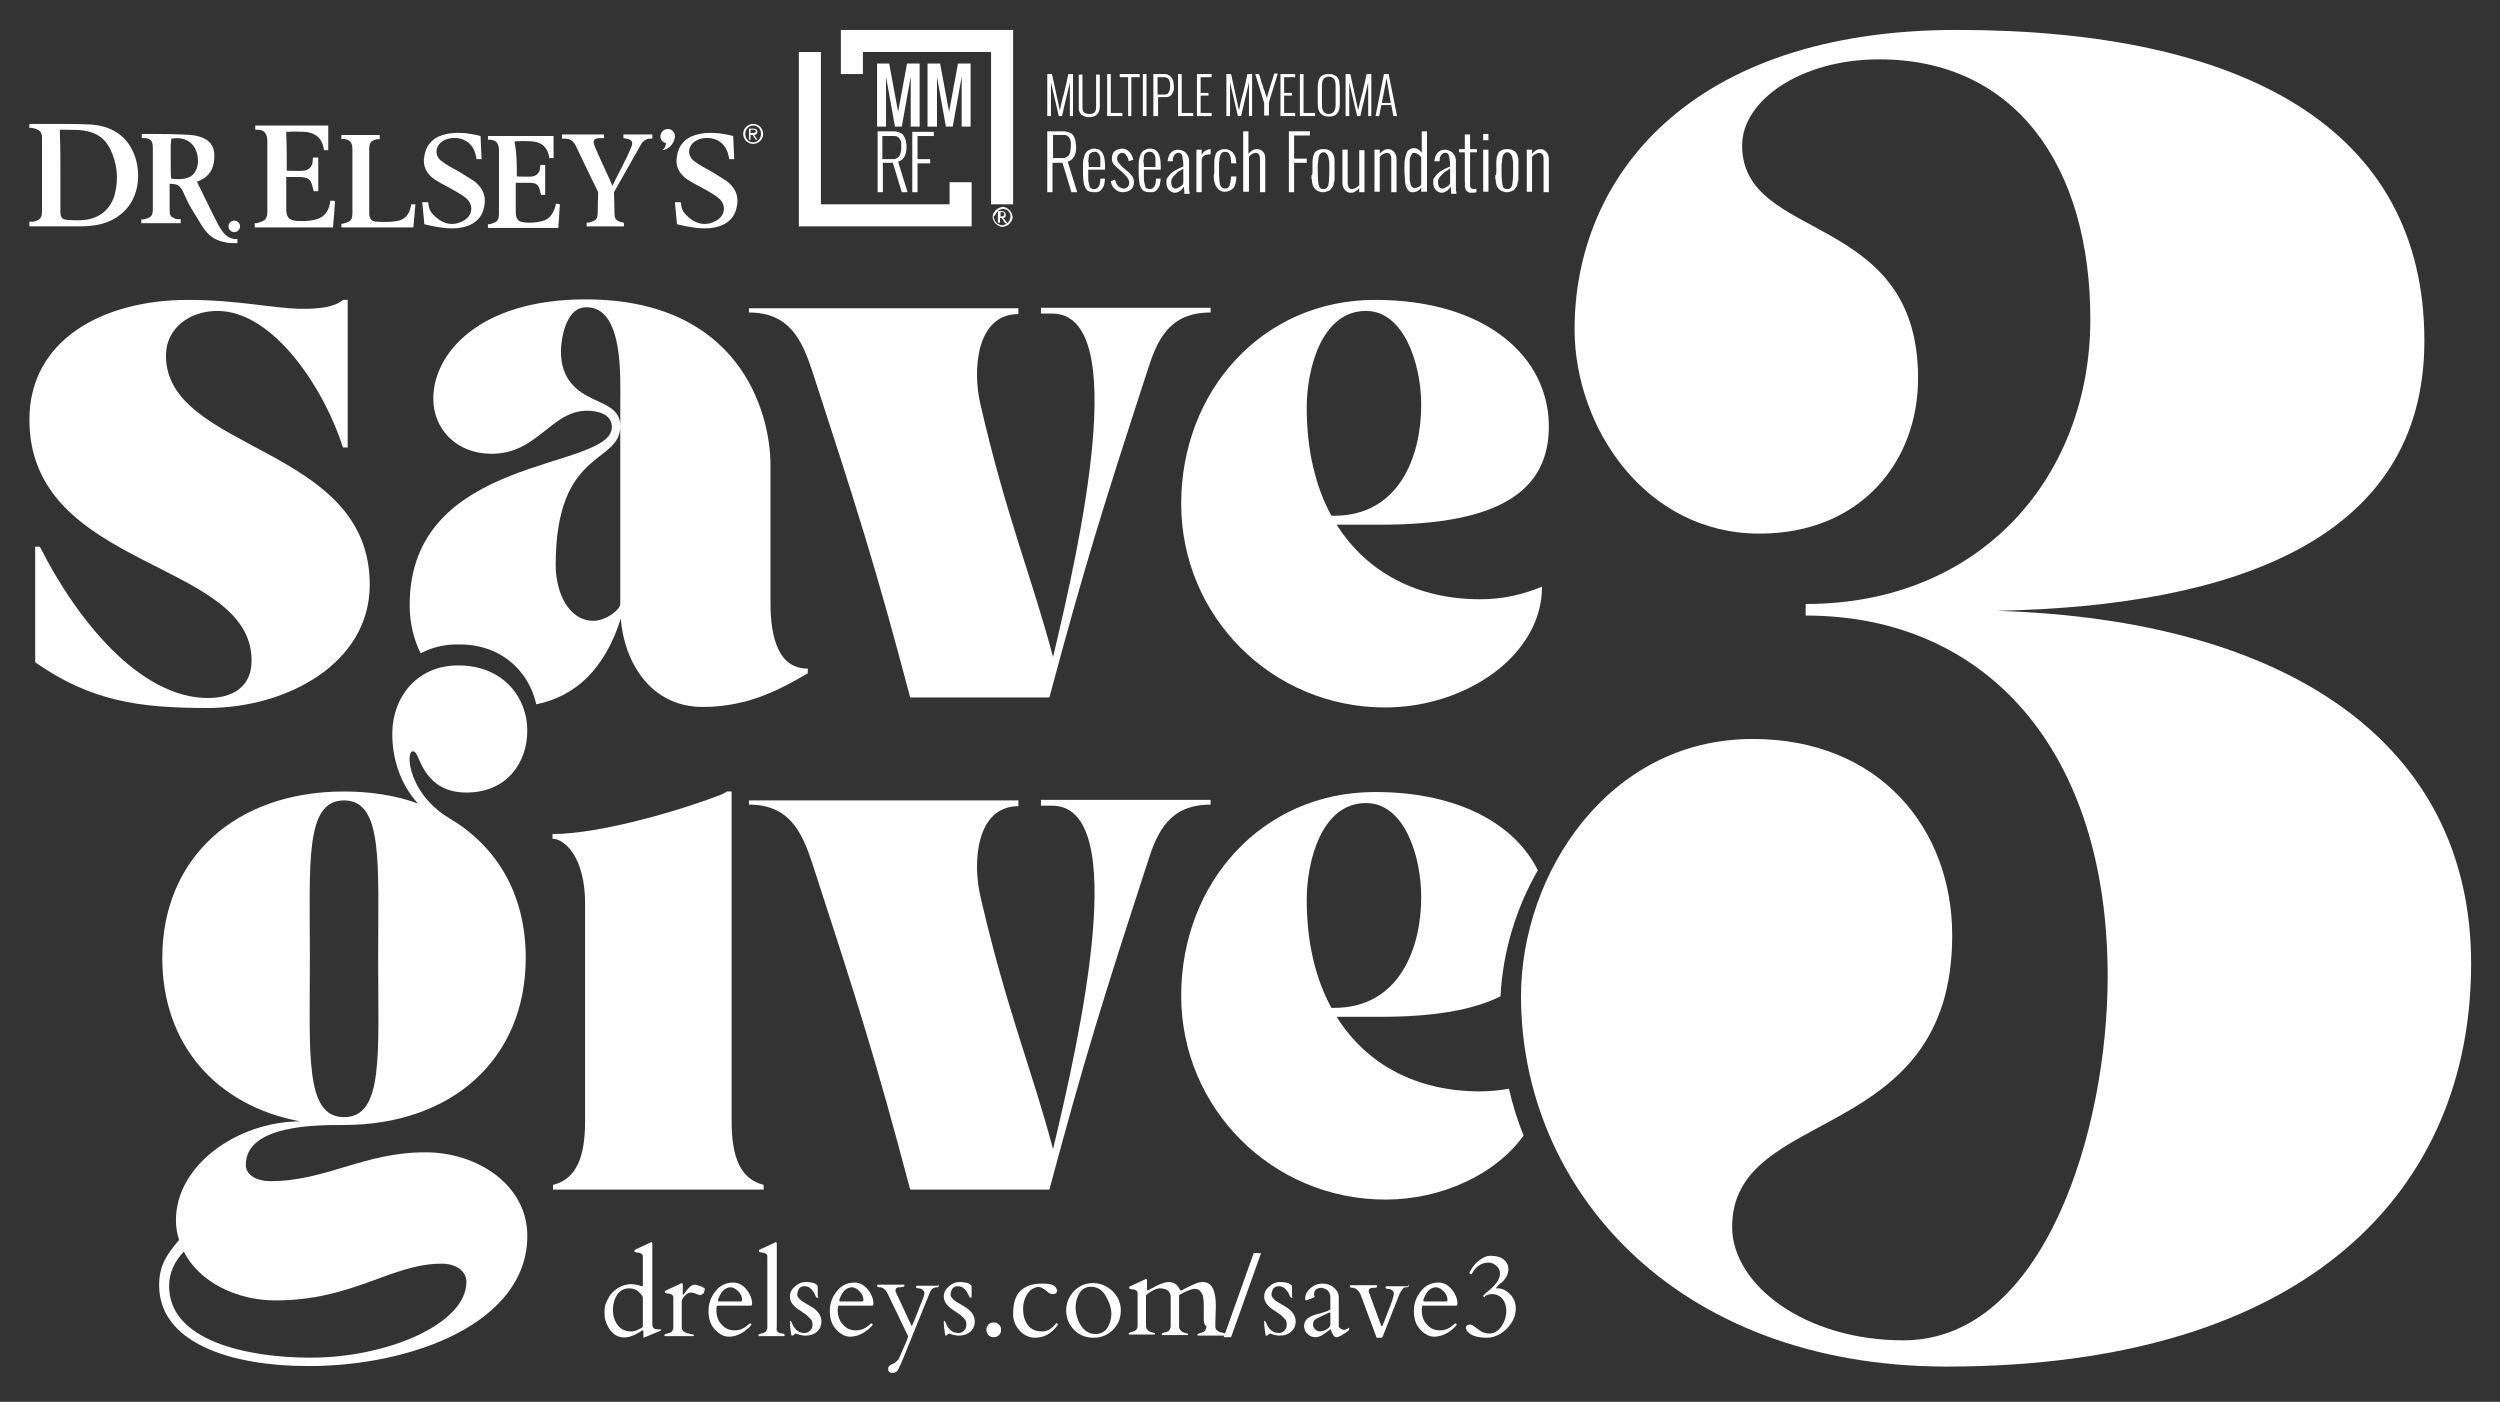
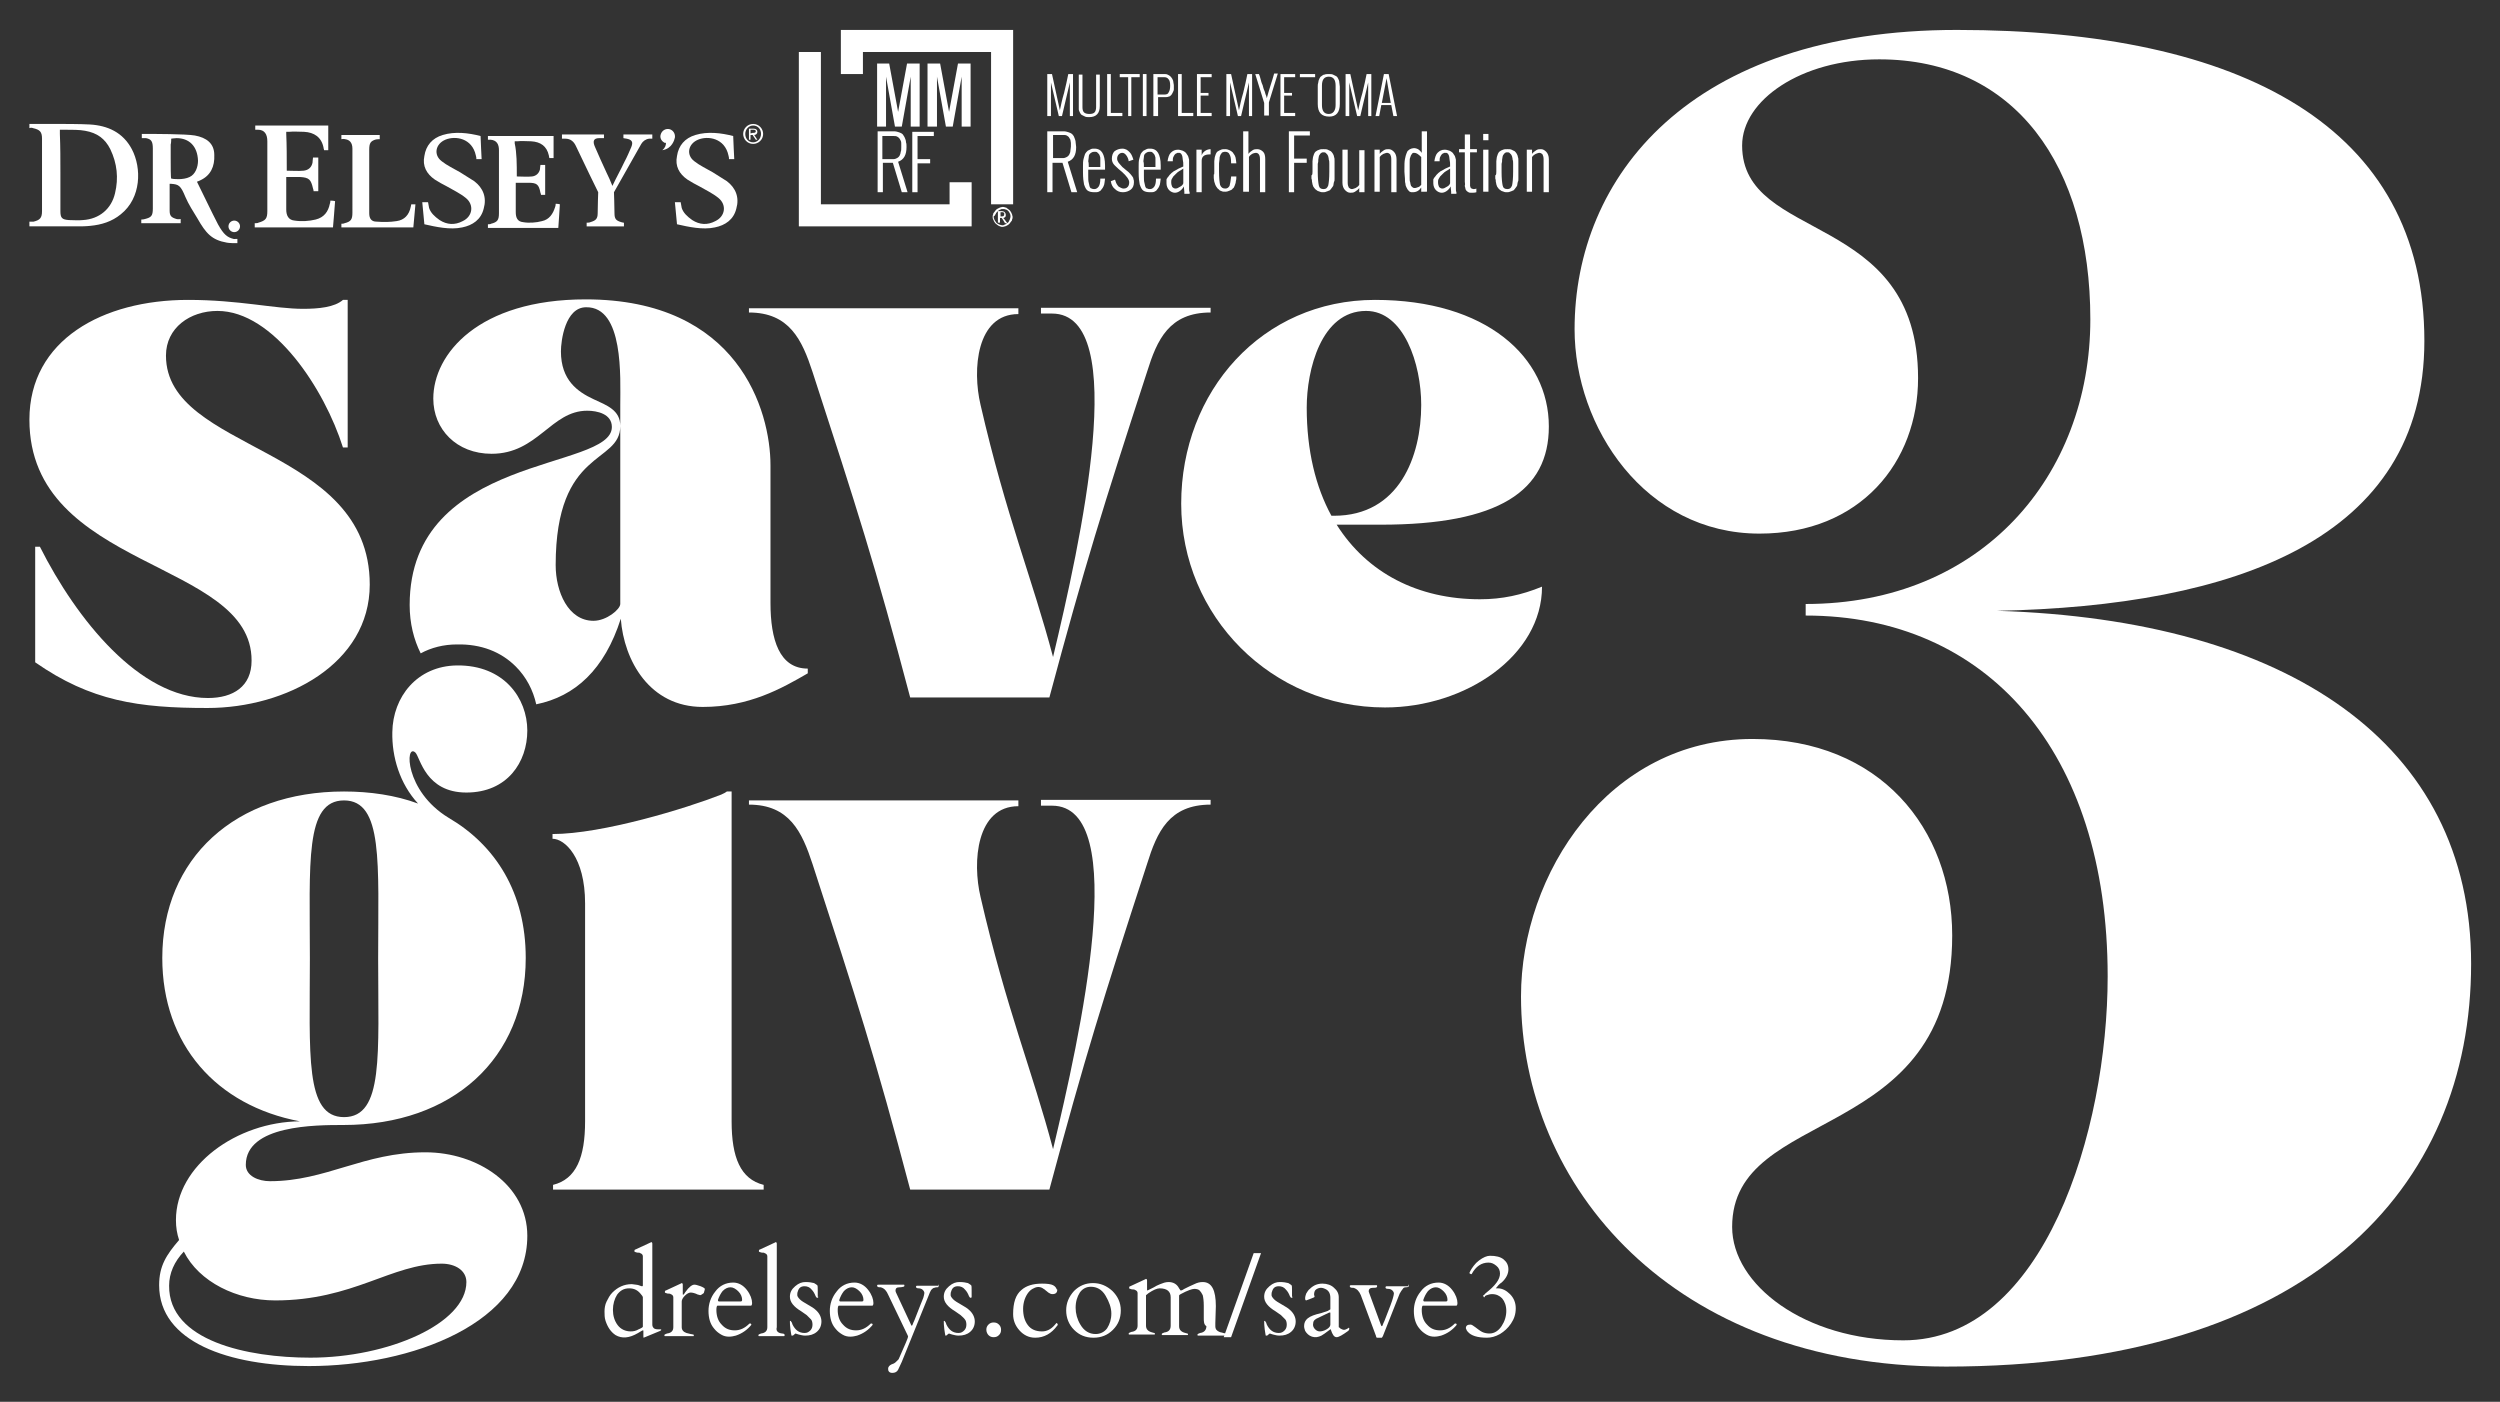
<svg xmlns="http://www.w3.org/2000/svg" version="1.1" id="Layer_1" x="0px" y="0px" viewBox="0 0 476 266.9" style="enable-background:new 0 0 476 266.9;" xml:space="preserve">
  <rect x="0" y="0" width="476" height="266.9" fill="#333333" stroke="none" />
  <style type="text/css">
	.st0{fill:#FFFFFF;}
</style>
  <g>
    <g>
      <g>
        <path class="st0" d="M289.6,189.7c0-23.3,16.6-49,44.1-49c24.2,0,38,17.1,38,37.4c0,40.2-41.9,32.2-41.9,55.5     c0,11,13.8,21.6,32.6,21.6c26.8,0,38.9-40,38.9-69.3c0-43-23.1-68.7-57.5-68.7V115c33.5,0,54.2-24.4,54.2-54.2     c0-29.2-14.3-49.5-40.2-49.5c-14.9,0-26.1,7.8-26.1,16.4c0,18.6,33.5,12.3,33.5,44.3c0,16-11,29.6-30.2,29.6     c-21.8,0-35.2-20.3-35.2-38.9c0-28.9,21.8-57,72.8-57c54.4,0,89,18.6,89,59.2c0,37.8-36.1,50.5-81.4,51.4     c55.3,1.7,90.3,25.1,90.3,67.2c0,42.8-30.7,76.7-100,76.7C318.6,260.1,289.6,226,289.6,189.7z" />
      </g>
    </g>
    <path class="st0" d="M5.6,79.9c0-15.2,14-22.8,30.2-22.8c9.7,0,16.5,1.7,21.9,1.7c3,0,6-0.3,7.6-1.7h0.9v28.1h-0.9   c-3.5-11.1-13.2-26-23.9-26c-5.2,0-9.8,3.2-9.8,8.5c0,18.4,38.8,17,38.8,43.6c0,15.1-15.9,23.5-30.9,23.5   c-13.1,0-22.2-1.3-32.8-8.7v-22h0.9c7,13.9,19,28.8,32,28.8c4.8,0,8.3-2.2,8.3-7.1C48,106.5,5.6,108.6,5.6,79.9z" />
    <path class="st0" d="M142.6,58.7h51.3v1.1c-8,0-8.8,10.6-7.2,17.3c4.9,21.3,9.9,33.2,13.8,48c5.1-21.4,15-65.4-0.2-65.4h-2.1v-1.1   h32.3v0.9c-7.9,0-10.2,5.2-12.1,11.3c-8.4,25.8-11.9,37-18.6,62h-26.5c-6.6-25-10.2-36.2-18.6-62c-2-6.1-4.4-11.3-12.1-11.3V58.7z" />
    <path class="st0" d="M224.9,95.9c0-21.4,15.4-38.8,36.9-38.8c21.2,0,33.1,10.9,33.1,24.1c0,12.3-9.5,18.7-32,18.7h-8.4   c5.8,9.2,15.5,14.2,27.3,14.2c4.2,0,7.9-0.8,11.8-2.4c0,13.1-14.5,23-29.9,23C242.2,134.7,224.9,117.4,224.9,95.9z M254,98.2   c12.4,0,16.6-11.3,16.6-21.1c0-7.8-3.3-17.9-10.5-17.9c-8.6,0-11.3,11.3-11.3,18.4c0,8.2,1.7,15.1,4.7,20.6H254z" />
    <path class="st0" d="M146.7,114.8V88.6c0-10.4-6.1-31.6-35.2-31.6c-20.4,0-29,10.4-29,18.9c0,5.8,4.4,10.5,11.1,10.5   c8.8,0,11.3-8.2,18.2-8.2c1.9,0,4.7,0.6,4.7,3.1c0,8.4-38.5,5-38.5,33.9c0,3.5,0.8,6.6,2.1,9.2c2-1.1,4.4-1.7,6.9-1.7   c4.6-0.1,8.4,1.4,11.2,4.2c2,2,3.3,4.5,3.9,7.2c7.4-1.5,13-6.6,16.1-16.3c0.6,8,5.5,16.8,15.6,16.8c8.8,0,15-3.5,20-6.4v-0.9   C148.4,127.3,146.7,121.8,146.7,114.8z M118.1,77.1v4V115c0,1-2.6,3.2-5.1,3.2c-4.8,0-7.2-5.5-7.2-10.6c0-22.4,12.3-19.1,12.3-26.5   c0-3-2.5-3.9-5.1-5.1c-3-1.4-6.2-3.6-6.2-9.1c0-2,0.8-8.4,4.8-8.4C118.8,58.4,118.1,71.9,118.1,77.1z" />
    <path class="st0" d="M137.3,151.3c0.5-0.2,0.8-0.4,1.1-0.6h0.9v62.8c0,6.9,1.7,11,6.1,12.1v0.9h-40.1v-0.9   c4.4-1.1,6.1-5.2,6.1-12.1V172c0-8.8-3.9-12.3-6.2-12.3v-0.9C114.7,158.8,130.7,153.9,137.3,151.3z" />
    <path class="st0" d="M142.6,152.4h51.3v1.1c-8,0-8.8,10.6-7.2,17.3c4.9,21.3,9.9,33.2,13.8,48c5.1-21.4,15-65.4-0.2-65.4h-2.1v-1.1   h32.3v0.9c-7.9,0-10.2,5.2-12.1,11.3c-8.4,25.8-11.9,37-18.6,62h-26.5c-6.6-25-10.2-36.2-18.6-62c-2-6.1-4.4-11.3-12.1-11.3V152.4z   " />
    <path class="st0" d="M30.3,244.7c0-3.7,1.4-5.8,3.8-8.6c-0.4-1.2-0.6-2.4-0.6-3.8c0-10.4,11.6-18.7,23.6-18.8   c-15.9-3-26.2-14.6-26.2-31.1c0-19,13.9-31.7,34.6-31.7c4.9,0,9.8,0.7,14.1,2.3c-3.5-3.8-5-8.9-4.9-13.6   c0.1-6.7,4.7-12.6,12.3-12.7c9-0.1,13.4,6.3,13.4,12.4c0,6-3.8,11.8-11.6,11.8c-7.8,0-8.8-6.7-9.7-7.6c-2-1.9-2.1,7.3,6.3,12.4   c8.9,5.2,14.7,14.2,14.7,26.7c0,19.1-13.9,31.8-34.7,31.8c-5.3,0-18.6,0-18.6,7.6c0,2.1,2.4,3.1,4.6,3.1c10.7,0,17.8-5.5,29.6-5.5   c9.9,0,19.4,6.2,19.4,15.9c0,16.6-22,24.8-41.6,24.8C43.5,260.1,30.3,255.5,30.3,244.7z M59.1,258.5c14.8,0,29.7-6.5,29.7-14.4   c0-2.2-2.1-3.5-4.7-3.5c-9.6,0-16.8,7-31.7,7c-7.3,0-14.5-3.5-17.4-9.3c-1.8,1.9-2.8,4.1-2.8,6.5C32.1,255.3,47.1,258.5,59.1,258.5   z M59,182.5c0,18.2-1,30.2,6.5,30.2c7.6,0,6.5-12,6.5-30.2c0-18.1,1-30.1-6.5-30.1C58,152.4,59,164.4,59,182.5z" />
-     <path class="st0" d="M287.3,207.3c-1.8,0.3-3.6,0.5-5.5,0.5c-11.8,0-21.5-4.9-27.3-14.2h8.4c10.1,0,17.6-1.3,22.8-3.9   c0.4-8.3,2.9-16.7,7.1-24c-4.3-8.7-15-14.9-31-14.9c-21.5,0-36.9,17.3-36.9,38.8c0,21.4,17.3,38.8,38.9,38.8   c10.7,0,21-4.8,26.3-12.2C288.9,213.3,288,210.3,287.3,207.3z M253.5,191.9c-3-5.5-4.7-12.4-4.7-20.6c0-7.1,2.7-18.4,11.3-18.4   c7.3,0,10.5,10.1,10.5,17.9c0,9.8-4.2,21.1-16.6,21.1H253.5z" />
    <g>
      <g>
        <g>
          <path class="st0" d="M17.1,23.7c3.4,0.2,6.3,1.5,8,4.7C27,32,26.9,37.7,23,40.8c-1.7,1.4-3.7,2-5.8,2.2      c-0.9,0.1-1.7,0.1-2.6,0.1c-2.7,0-5.4,0-8.2,0c-0.3,0-0.6,0-0.8,0c0-0.1,0-0.9,0-0.9s0.7,0,0.8,0c1.2-0.3,1.6-0.7,1.6-2      c0-4.6,0-9.2,0-13.8c0-1.3-0.4-1.7-1.7-2c-0.2-0.1-0.5-0.1-0.7,0c0-0.1,0-0.6,0-0.8c0.2,0,0.7,0,0.8,0c1.8,0,3.7,0,5.5,0      C11.9,23.6,15.4,23.6,17.1,23.7z M11.5,32.8c0,2.5,0,4.9,0,7.4c0,1.3,0.3,1.6,1.6,1.7c0.9,0,1.8,0.1,2.7,0      c3.1-0.2,5.4-2.1,6.1-5.1c0.7-2.9,0.4-5.7-0.9-8.4c-1-2-2.5-3.1-4.8-3.5c-1-0.2-2.5-0.2-3.9-0.2c-0.3,0-0.7,0-0.9,0      c0,0.2,0,0.5,0,0.8C11.5,28,11.5,30.4,11.5,32.8z" />
          <path class="st0" d="M54.6,32.5c1.1,0,2.2,0.1,3.2,0c0.9-0.1,1.5-0.6,1.7-1.5c0-0.2,0.1-1,0.1-1s0.9,0,1,0c0,0.1,0,6.4,0,6.4      s-0.7,0-0.9,0c0-0.1,0-0.3-0.1-0.5c-0.4-1.7-0.7-2.1-2.5-2.2c-0.8,0-1.8,0-2.6,0c0,0.8,0,1.6,0,2.4c0,1.3,0,2.5,0,3.8      c0,1.1,0.4,2,1.6,2.1c1.3,0.2,2.8,0.1,4-0.2c1.6-0.4,2.4-1.5,2.7-3c0.1-0.2,0.1-0.6,0.1-0.6s0.6,0,0.9,0.1c0,0.3-0.4,5-0.4,5      s-0.5,0-0.8,0c-4.4,0-8.9,0-13.3,0c-0.2,0-0.6,0-0.8,0c0-0.1,0-0.6,0-0.8c0.2,0,0.6,0,0.7-0.1c1.4-0.4,1.7-0.8,1.7-2.2      c0-4.4,0-8.9,0-13.3c0-1.3-0.5-2.2-1.8-2.2c-0.2,0-0.4,0-0.5,0c0-0.2,0-0.8,0-0.8s9,0,13.2,0c0.2,0,0.7,0,0.7,0s0,3.6,0,4.7      c-0.2,0-0.6,0-0.8,0c0-0.2-0.1-0.3-0.1-0.5c-0.4-2-1.8-2.9-3.7-3c-0.9,0-2-0.1-2.9,0c-0.2,0-0.5,0-0.5,0s0,0.2,0,0.4      C54.6,27.6,54.6,30,54.6,32.5z" />
          <path class="st0" d="M98.4,33.6c1,0,2,0.1,2.9,0c0.8-0.1,1.3-0.6,1.5-1.3c0-0.2,0.1-0.9,0.1-0.9s0.8,0,0.9,0c0,0.1,0,5.7,0,5.7      s-0.6,0-0.8,0c0-0.1,0-0.2-0.1-0.4c-0.3-1.6-0.7-1.9-2.3-1.9c-0.8,0-1.6,0-2.4,0c0,0.7,0,1.5,0,2.2c0,1.1,0,2.2,0,3.4      c0,1,0.3,1.8,1.4,1.9c1.1,0.2,2.5,0.1,3.6-0.2c1.4-0.3,2.1-1.4,2.5-2.7c0.1-0.2,0.1-0.6,0.1-0.6s0.5,0,0.8,0.1      c0,0.3-0.3,4.5-0.3,4.5s-0.4,0-0.7,0c-4,0-8,0-12,0c-0.2,0-0.5,0-0.7,0c0-0.1,0-0.5,0-0.7c0.2,0,0.5,0,0.6-0.1      c1.2-0.3,1.5-0.7,1.5-2c0-4,0-8,0-12c0-1.1-0.4-1.9-1.6-2c-0.2,0-0.4,0-0.5,0c0-0.2,0-0.7,0-0.7s8.1,0,11.9,0c0.2,0,0.6,0,0.6,0      s0,3.2,0,4.2c-0.2,0-0.6,0-0.8,0c0-0.1-0.1-0.3-0.1-0.5c-0.4-1.8-1.6-2.6-3.4-2.7c-0.9,0-1.8-0.1-2.6,0c-0.2,0-0.5,0-0.5,0      s0,0.2,0,0.4C98.4,29.1,98.4,31.3,98.4,33.6z" />
          <path class="st0" d="M90.7,30.3c0-0.2,0-0.4-0.1-0.7c-0.7-3.3-3.9-3.8-5.8-3c-1.9,0.8-2.3,2.9-0.7,4.1c1,0.8,2.3,1.4,3.5,2.1      c0.9,0.6,1.8,1.1,2.7,1.7c1.7,1.3,2.4,3.1,1.8,5.2c-0.5,2.1-2.1,3.2-4.1,3.6c-2.3,0.5-5-0.1-7.2-0.6c0-0.2-0.3-3.2-0.4-4.2      c0.2,0,1.1,0,1.1,0s0.1,0.6,0.2,1.1c0.3,0.9,1,1.6,2,2.3c1.4,0.9,2.9,1,4.4,0.2c1.9-0.9,2.2-3.1,0.6-4.4      c-1.1-0.9-2.4-1.5-3.6-2.2c-0.8-0.4-1.5-0.8-2.3-1.3c-1.6-1.1-2.4-2.6-2-4.5c0.3-2,1.5-3.4,3.5-4c2.3-0.7,4.9-0.4,7.2,0.2      c0,0.5,0.2,4.4,0.2,4.4S90.9,30.3,90.7,30.3z" />
          <path class="st0" d="M138.8,30.3c0-0.2,0-0.4-0.1-0.7c-0.7-3.3-3.9-3.8-5.8-3c-1.9,0.8-2.3,2.9-0.7,4.1c1,0.8,2.3,1.4,3.5,2.1      c0.9,0.6,1.8,1.1,2.7,1.7c1.7,1.3,2.4,3.1,1.8,5.2c-0.5,2.1-2.1,3.2-4.1,3.6c-2.3,0.5-5-0.1-7.2-0.6c0-0.2-0.3-3.2-0.4-4.2      c0.2,0,1.1,0,1.1,0s0.1,0.6,0.2,1.1c0.3,0.9,1,1.6,2,2.3c1.4,0.9,2.9,1,4.4,0.2c1.9-0.9,2.2-3.1,0.6-4.4      c-1.1-0.9-2.4-1.5-3.6-2.2c-0.8-0.4-1.5-0.8-2.3-1.3c-1.6-1.1-2.4-2.6-2-4.5c0.3-2,1.5-3.4,3.5-4c2.3-0.7,4.9-0.4,7.2,0.2      c0,0.5,0.2,4.4,0.2,4.4S139,30.3,138.8,30.3z" />
          <path class="st0" d="M116.6,35.4c0.8-1.7,1.6-3.1,2.3-4.6c0.5-0.9,0.9-1.9,1.3-2.8c0.4-1,0.1-1.4-0.9-1.6      c-0.2,0-0.5-0.1-0.6-0.1c0-0.2,0-0.5,0-0.7c1.4,0,4.2,0,5.5,0c0,0.2,0,0.6,0,0.8c-0.2,0-0.4,0-0.6,0c-0.7,0.1-1.2,0.5-1.5,1      c-1.7,3-5.2,9.2-5.2,9.2s0.1,2.8,0.1,4c0,1.1,0.3,1.4,1.3,1.7c0.3,0.1,0.5,0.1,0.5,0.1c0,0.2,0,0.6,0,0.7c-0.1,0-6.9,0-7.1,0      c0-0.1,0-0.7,0-0.7s0.6,0,0.7-0.1c1-0.3,1.4-0.6,1.4-1.7c0-1.2,0.1-4,0.1-4s-2.9-5.9-4.2-8.7c-0.4-0.9-1-1.5-2.1-1.5      c-0.2,0-0.4,0-0.6,0c0-0.2,0-0.6,0-0.8c2.3,0,7.7,0,8,0c0,0.2,0,0.6,0,0.7c-0.2,0-0.6,0-0.9,0c-1.1,0-1.3,0.6-0.8,1.7      c0.7,1.6,1.4,3.2,2.2,4.9C115.9,33.7,116.2,34.4,116.6,35.4z" />
          <path class="st0" d="M67.1,34.3c0-2,0-4,0-6c0-1.2-0.6-1.7-1.4-1.8c-0.3-0.1-0.6,0-0.7,0c0-0.2,0-0.8,0-0.8l7.3,0      c0,0,0,0.6,0,0.8c-0.1,0-0.6,0-0.9,0.1c-0.8,0.3-1.1,0.6-1.1,1.9c0,4,0,8,0,12.1c0,1,0.4,1.6,1.4,1.6c1.3,0.1,2.5,0.1,3.8-0.1      c1.5-0.2,2.4-1.2,2.7-2.7c0.1-0.4,0.1-0.5,0.1-0.5s0.7,0,0.8,0c-0.1,1-0.4,4.4-0.4,4.4H65c0,0,0-0.5,0-0.7c0.2,0,0.4,0,0.6-0.1      c1.2-0.3,1.5-0.7,1.5-2C67.1,38.4,67.1,36.3,67.1,34.3z" />
          <path class="st0" d="M126.4,27.1c-0.5-0.3-0.8-0.9-0.6-1.5c0.2-0.7,0.9-1.2,1.7-1c0.7,0.2,1.1,0.9,1,1.6      c-0.1,0.4-0.5,2.1-2.4,2.4c0.6-0.5,0.7-1,0.7-1.4C126.6,27.2,126.5,27.2,126.4,27.1z" />
          <path class="st0" d="M44.6,44.2c-0.6,0-1.1-0.5-1.1-1.1c0-0.6,0.5-1.1,1.1-1.1c0.6,0,1.1,0.5,1.1,1.1      C45.7,43.7,45.2,44.2,44.6,44.2z" />
          <path class="st0" d="M44.5,45.5c-1.2-0.3-1.9-0.8-3-2.8c-1.3-2.5-2.7-5.5-4-8.1c0.3-0.1,0.5-0.2,0.7-0.3      c1.9-0.9,2.7-2.6,2.6-4.8c0-2.2-1.5-3.3-3.7-3.7c-1.7-0.3-7.9-0.3-9.4-0.3c-0.1,0-0.7,0-0.7,0s0,0.7,0,0.8c0.2,0,0.7,0,0.8,0      c1,0.2,1.3,0.6,1.3,2c0,4,0,7.4,0,11.4c0,1.4-0.3,1.7-1.5,2c-0.3,0.1-0.7,0.1-0.7,0.1l0,0.7c0,0,7.2,0,7.5,0c0-0.2,0-0.8,0-0.8      s-0.5,0.1-0.8,0c-1-0.3-1.3-0.6-1.3-1.6c0-1.7,0-2.3,0-4c0-0.2,0-1.1,0-1.1s0.1,0,0.3,0c1.4,0.1,1.8,0.3,2.7,2.5      c0.6,1.4,1.5,2.8,2.3,4.1c1.6,2.8,2.7,4.1,5.6,4.6c0.4,0.1,1.6,0.1,2,0.1l0-0.8C45.4,45.5,44.9,45.5,44.5,45.5z M32.6,26.4      c0,0,0.8-0.1,1-0.1c2.4,0,4,1.5,4.1,4.3c0,1.2-0.5,2.6-1.6,3.1c-1.2,0.6-3.2,0.4-3.5,0.3c-0.1,0-0.1-2.7-0.1-3.8      c0-1.1,0-1.6,0-2.7C32.6,27.3,32.6,26.4,32.6,26.4z" />
        </g>
        <path class="st0" d="M142.9,25.4l0-0.7l0.5,0c0.2,0,0.5,0,0.5,0.3c0,0.3-0.3,0.3-0.6,0.3L142.9,25.4z M142.6,26.6l0.3,0l0-0.9     l0.4,0l0.6,0.9l0.3,0l-0.6-0.9c0.3,0,0.6-0.2,0.6-0.6c0-0.4-0.3-0.6-0.7-0.6l-0.9,0L142.6,26.6z M141.5,25.5c0,1,0.8,1.9,1.9,1.9     c1,0,1.9-0.8,1.9-1.9c0-1-0.8-1.9-1.9-1.9C142.3,23.6,141.5,24.5,141.5,25.5z M143.4,27.1c-0.9,0-1.5-0.7-1.5-1.6     c0-0.9,0.7-1.6,1.5-1.6c0.9,0,1.5,0.7,1.5,1.6C144.9,26.4,144.2,27.1,143.4,27.1z" />
      </g>
      <g>
        <g>
          <g>
            <path class="st0" d="M199.4,36.5V25h3.1c0.4,0,0.7,0.1,1,0.2c0.3,0.1,0.5,0.2,0.7,0.4c0.2,0.2,0.3,0.4,0.4,0.7       c0.1,0.3,0.2,0.5,0.2,0.8c0,0.3,0.1,0.6,0.1,0.9c0,1.5-0.5,2.4-1.6,2.8l1.8,5.8H204l-1.7-5.6h-1.9v5.6H199.4z M200.4,30.1h2       c0.3,0,0.5-0.1,0.7-0.2c0.2-0.1,0.4-0.3,0.5-0.5c0.1-0.2,0.2-0.4,0.2-0.7c0-0.2,0.1-0.5,0.1-0.8c0-0.2,0-0.5,0-0.7       c0-0.2-0.1-0.4-0.1-0.6c-0.1-0.2-0.2-0.3-0.3-0.5c-0.1-0.1-0.2-0.2-0.4-0.3c-0.2-0.1-0.4-0.1-0.6-0.1h-2V30.1z" />
            <path class="st0" d="M206.2,32.8v-1.1c0-0.6,0-1,0.1-1.4c0.1-0.4,0.2-0.7,0.3-1c0.1-0.2,0.3-0.4,0.5-0.6       c0.2-0.1,0.4-0.2,0.6-0.3c0.2-0.1,0.4-0.1,0.7-0.1c0.7,0,1.2,0.3,1.5,0.8c0.3,0.5,0.5,1.3,0.5,2.4c0,0.3,0,0.6,0,0.8h-3.2v1.2       c0,0.5,0,1,0.1,1.3c0.1,0.3,0.1,0.6,0.2,0.8c0.1,0.2,0.2,0.3,0.4,0.3c0.1,0.1,0.3,0.1,0.5,0.1c0.3,0,0.6-0.2,0.8-0.5       c0.2-0.3,0.3-0.8,0.3-1.5h0.9c0,0.3-0.1,0.6-0.1,0.8c0,0.2-0.1,0.5-0.2,0.7c-0.1,0.2-0.2,0.4-0.4,0.6c-0.1,0.2-0.3,0.3-0.5,0.4       c-0.2,0.1-0.5,0.1-0.8,0.1c-0.6,0-1-0.1-1.3-0.3c-0.3-0.2-0.5-0.6-0.7-1.2C206.3,34.6,206.2,33.9,206.2,32.8z M207.3,31.8h2.2       c0-0.2,0-0.4,0-0.5c0-0.2,0-0.4,0-0.6c0-0.2,0-0.4,0-0.5c0-0.2,0-0.3-0.1-0.5c0-0.1-0.1-0.3-0.2-0.4c-0.1-0.1-0.2-0.2-0.3-0.3       c-0.1-0.1-0.3-0.1-0.4-0.1c-0.2,0-0.4,0-0.6,0.1c-0.2,0.1-0.3,0.2-0.4,0.3c-0.1,0.1-0.2,0.3-0.2,0.6c0,0.3-0.1,0.5-0.1,0.8       C207.3,31,207.3,31.4,207.3,31.8z" />
            <path class="st0" d="M211.5,34.5l0.8-0.3c0.1,0.2,0.1,0.4,0.2,0.6c0.1,0.2,0.2,0.4,0.3,0.5c0.1,0.2,0.3,0.3,0.5,0.4       c0.2,0.1,0.4,0.2,0.6,0.2c0.4,0,0.6-0.1,0.8-0.3c0.2-0.2,0.3-0.5,0.3-0.9c0-0.5-0.5-1.2-1.4-2l-0.6-0.5c-0.4-0.4-0.8-0.7-1-1       c-0.2-0.3-0.3-0.6-0.3-1c0-0.6,0.2-1.1,0.5-1.4c0.4-0.3,0.9-0.5,1.5-0.5c0.3,0,0.6,0.1,0.8,0.2c0.2,0.1,0.4,0.3,0.6,0.5       c0.2,0.2,0.3,0.4,0.4,0.6c0.1,0.2,0.2,0.5,0.3,0.8l-0.9,0.3c0-0.2-0.1-0.5-0.2-0.7c-0.1-0.2-0.2-0.4-0.4-0.6       c-0.2-0.2-0.4-0.3-0.6-0.3c-0.3,0-0.5,0.1-0.7,0.3c-0.2,0.2-0.3,0.5-0.3,0.8c0,0.3,0.1,0.5,0.3,0.8c0.2,0.2,0.4,0.5,0.7,0.8       l0.6,0.5c0.2,0.2,0.4,0.3,0.5,0.4c0.1,0.1,0.2,0.2,0.4,0.4c0.2,0.2,0.3,0.4,0.4,0.5c0.1,0.1,0.2,0.3,0.2,0.5       c0.1,0.2,0.1,0.4,0.1,0.6c0,0.6-0.2,1.1-0.6,1.4c-0.4,0.3-0.9,0.5-1.5,0.5c-0.6,0-1.1-0.2-1.5-0.6       C211.9,35.7,211.6,35.2,211.5,34.5z" />
            <path class="st0" d="M216.8,32.8v-1.1c0-0.6,0-1,0.1-1.4c0.1-0.4,0.2-0.7,0.3-1c0.1-0.2,0.3-0.4,0.5-0.6       c0.2-0.1,0.4-0.2,0.6-0.3c0.2-0.1,0.4-0.1,0.7-0.1c0.7,0,1.2,0.3,1.5,0.8c0.3,0.5,0.5,1.3,0.5,2.4c0,0.3,0,0.6,0,0.8h-3.2v1.2       c0,0.5,0,1,0.1,1.3c0.1,0.3,0.1,0.6,0.2,0.8c0.1,0.2,0.2,0.3,0.4,0.3c0.1,0.1,0.3,0.1,0.5,0.1c0.3,0,0.6-0.2,0.8-0.5       c0.2-0.3,0.3-0.8,0.3-1.5h0.9c0,0.3-0.1,0.6-0.1,0.8c0,0.2-0.1,0.5-0.2,0.7c-0.1,0.2-0.2,0.4-0.4,0.6c-0.1,0.2-0.3,0.3-0.5,0.4       c-0.2,0.1-0.5,0.1-0.8,0.1c-0.6,0-1-0.1-1.3-0.3c-0.3-0.2-0.5-0.6-0.7-1.2C216.9,34.6,216.8,33.9,216.8,32.8z M217.8,31.8h2.2       c0-0.2,0-0.4,0-0.5c0-0.2,0-0.4,0-0.6c0-0.2,0-0.4,0-0.5c0-0.2,0-0.3-0.1-0.5c0-0.1-0.1-0.3-0.2-0.4c-0.1-0.1-0.2-0.2-0.3-0.3       c-0.1-0.1-0.3-0.1-0.4-0.1c-0.2,0-0.4,0-0.6,0.1c-0.2,0.1-0.3,0.2-0.4,0.3c-0.1,0.1-0.2,0.3-0.2,0.6c0,0.3-0.1,0.5-0.1,0.8       C217.8,31,217.8,31.4,217.8,31.8z" />
            <path class="st0" d="M225.5,36.5l-0.1-1c-0.2,0.4-0.5,0.7-0.8,0.9c-0.3,0.2-0.6,0.3-0.9,0.3c-0.4,0-0.8-0.2-1.1-0.5       c-0.3-0.3-0.5-0.8-0.5-1.3c0-0.1,0-0.3,0-0.3c0-0.1,0-0.2,0-0.3c0-0.1,0-0.3,0.1-0.3c0-0.1,0.1-0.2,0.2-0.3       c0.1-0.1,0.2-0.3,0.3-0.4c0.1-0.1,0.2-0.2,0.4-0.4c0.2-0.1,0.3-0.3,0.6-0.4c0.2-0.1,0.5-0.3,0.7-0.4c0.3-0.1,0.6-0.3,0.9-0.4       v-0.1c0-0.5,0-0.8-0.1-1.2c0-0.3-0.1-0.6-0.1-0.7c-0.1-0.2-0.1-0.3-0.2-0.4c-0.1-0.1-0.2-0.2-0.3-0.2c-0.1,0-0.2,0-0.3,0       c-0.1,0-0.2,0-0.3,0.1c-0.1,0-0.2,0.1-0.3,0.2c-0.1,0.1-0.2,0.3-0.3,0.5c-0.1,0.2-0.1,0.5-0.1,0.8v0h-1       c0.1-0.7,0.3-1.3,0.6-1.6c0.4-0.4,0.8-0.6,1.4-0.6c0.3,0,0.6,0.1,0.9,0.2c0.2,0.1,0.4,0.2,0.6,0.4c0.1,0.2,0.3,0.4,0.4,0.6       c0.1,0.2,0.1,0.4,0.2,0.7c0,0.2,0,0.4,0,0.7v3.9c0,0.3,0,0.6,0,0.9c0,0.3,0,0.5,0.1,0.7l0,0.3H225.5z M225.3,34.9v-2.8       c-0.3,0.2-0.6,0.4-0.8,0.5c-0.2,0.1-0.4,0.3-0.6,0.5c-0.2,0.2-0.4,0.4-0.5,0.5c-0.1,0.2-0.2,0.3-0.3,0.5       c-0.1,0.2-0.1,0.4-0.1,0.6c0,0.4,0.1,0.7,0.2,0.9c0.2,0.2,0.4,0.3,0.6,0.3c0.3,0,0.5-0.1,0.8-0.3       C225,35.4,225.2,35.2,225.3,34.9z" />
            <path class="st0" d="M227.8,36.5v-8h1v1.1c0.1-0.4,0.4-0.7,0.7-0.9c0.3-0.2,0.7-0.3,1-0.3v1c0,0-0.1,0-0.2,0       c-1,0-1.5,0.4-1.5,1.2v6H227.8z" />
            <path class="st0" d="M231.2,32.7v-0.4c0-0.4,0-0.6,0-0.8c0-0.2,0-0.4,0-0.8c0-0.3,0.1-0.6,0.1-0.8c0.1-0.2,0.1-0.4,0.2-0.6       c0.1-0.2,0.2-0.4,0.4-0.5c0.2-0.1,0.3-0.2,0.6-0.3c0.2-0.1,0.5-0.1,0.8-0.1c0.3,0,0.6,0.1,0.8,0.2c0.2,0.1,0.4,0.2,0.6,0.4       c0.1,0.2,0.3,0.4,0.4,0.6c0.1,0.2,0.2,0.5,0.2,0.7c0,0.2,0.1,0.5,0.1,0.8c0,0,0,0,0,0c0,0,0,0,0,0h-1v-0.1       c0-0.8-0.1-1.3-0.3-1.6c-0.1-0.3-0.4-0.5-0.8-0.5c-0.2,0-0.3,0-0.5,0.1c-0.1,0-0.2,0.1-0.3,0.3c-0.1,0.1-0.2,0.3-0.2,0.4       c-0.1,0.2-0.1,0.4-0.1,0.6c0,0.3-0.1,0.5-0.1,0.8c0,0.3,0,0.6,0,1.1v0.4c0,1.3,0.1,2.1,0.2,2.6c0.2,0.5,0.5,0.7,1,0.7       c0.4,0,0.6-0.2,0.8-0.5c0.1-0.3,0.2-0.9,0.3-1.7v-0.1h1v0c0,0.3,0,0.6-0.1,0.9c0,0.3-0.1,0.5-0.2,0.8c-0.1,0.3-0.2,0.5-0.4,0.6       c-0.1,0.2-0.3,0.3-0.6,0.4c-0.2,0.1-0.5,0.2-0.8,0.2c-0.3,0-0.5,0-0.7-0.1c-0.2-0.1-0.4-0.1-0.5-0.3c-0.1-0.1-0.3-0.2-0.4-0.4       c-0.1-0.1-0.2-0.3-0.3-0.5c-0.1-0.2-0.1-0.4-0.2-0.6c0-0.2-0.1-0.4-0.1-0.7c0-0.3,0-0.5,0-0.7       C231.2,33.3,231.2,33.1,231.2,32.7z" />
            <path class="st0" d="M236.7,36.5V25h1v4.3c0.2-0.3,0.5-0.5,0.8-0.7c0.3-0.2,0.6-0.2,0.9-0.2c0.4,0,0.8,0.2,1.1,0.5       c0.3,0.3,0.4,0.8,0.4,1.4v6.3h-1v-6.3c0-0.8-0.3-1.2-0.8-1.2c-0.2,0-0.5,0.1-0.7,0.2c-0.2,0.2-0.5,0.3-0.6,0.6v6.6H236.7z" />
            <path class="st0" d="M245.4,36.5V25h4v0.8h-3v4.4h2.4V31h-2.4v5.6H245.4z" />
            <path class="st0" d="M249.9,32.7v-0.4c0-0.4,0-0.6,0-0.8c0-0.2,0-0.4,0-0.8c0-0.3,0.1-0.6,0.1-0.8c0.1-0.2,0.1-0.4,0.2-0.6       c0.1-0.2,0.2-0.4,0.4-0.5c0.1-0.1,0.3-0.2,0.6-0.3c0.2-0.1,0.5-0.1,0.8-0.1c0.3,0,0.6,0,0.8,0.1c0.2,0.1,0.4,0.2,0.6,0.3       c0.1,0.1,0.3,0.3,0.4,0.5c0.1,0.2,0.2,0.4,0.2,0.6c0.1,0.2,0.1,0.4,0.1,0.8c0,0.3,0,0.6,0,0.8c0,0.2,0,0.5,0,0.8v0.4       c0,0.3,0,0.5,0,0.7c0,0.2,0,0.4,0,0.6c0,0.3,0,0.5-0.1,0.6c0,0.1-0.1,0.3-0.1,0.5c0,0.2-0.1,0.4-0.2,0.5       c-0.1,0.1-0.2,0.3-0.3,0.4c-0.1,0.1-0.2,0.3-0.4,0.3c-0.1,0.1-0.3,0.1-0.5,0.2c-0.2,0.1-0.4,0.1-0.6,0.1c-0.2,0-0.4,0-0.6-0.1       c-0.2-0.1-0.4-0.1-0.5-0.2c-0.1-0.1-0.3-0.2-0.4-0.3c-0.1-0.1-0.2-0.3-0.3-0.4c-0.1-0.1-0.1-0.3-0.2-0.5c0-0.2-0.1-0.4-0.1-0.5       c0-0.1,0-0.4-0.1-0.6c0-0.3,0-0.5,0-0.6C249.9,33.3,249.9,33,249.9,32.7z M250.9,32.3v0.4c0,1.3,0.1,2.1,0.2,2.6       c0.1,0.5,0.4,0.7,0.9,0.7c0.5,0,0.7-0.2,0.9-0.7c0.1-0.5,0.2-1.3,0.2-2.6v-0.4c0-0.4,0-0.8,0-1.1c0-0.3,0-0.6-0.1-0.8       c0-0.3-0.1-0.5-0.1-0.6c-0.1-0.2-0.1-0.3-0.2-0.4c-0.1-0.1-0.2-0.2-0.3-0.3c-0.1-0.1-0.3-0.1-0.4-0.1s-0.3,0-0.4,0.1       c-0.1,0.1-0.2,0.1-0.3,0.3c-0.1,0.1-0.2,0.3-0.2,0.4c0,0.2-0.1,0.4-0.1,0.6c0,0.3,0,0.5-0.1,0.8       C250.9,31.5,250.9,31.9,250.9,32.3z" />
            <path class="st0" d="M255.6,34.8v-6.3h1v6.3c0,0.4,0.1,0.7,0.2,0.9c0.2,0.2,0.4,0.3,0.6,0.3c0.2,0,0.4-0.1,0.7-0.2       c0.2-0.1,0.5-0.3,0.7-0.6v-6.6h1v8h-1v-0.8c-0.2,0.3-0.5,0.5-0.8,0.7c-0.3,0.2-0.6,0.2-0.9,0.2c-0.4,0-0.7-0.2-1-0.5       C255.8,35.9,255.6,35.4,255.6,34.8z" />
            <path class="st0" d="M261.7,36.5v-8h1v0.8c0.2-0.3,0.5-0.5,0.8-0.7c0.3-0.2,0.6-0.2,0.9-0.2c0.4,0,0.7,0.2,1,0.5       c0.3,0.3,0.5,0.8,0.5,1.4v6.3h-1v-6.3c0-0.4-0.1-0.7-0.2-0.9c-0.2-0.2-0.4-0.3-0.6-0.3c-0.2,0-0.4,0.1-0.7,0.2       c-0.2,0.1-0.5,0.3-0.7,0.6v6.6H261.7z" />
            <path class="st0" d="M270.6,36.5v-0.8c-0.4,0.6-0.9,0.9-1.6,0.9c-0.1,0-0.2,0-0.3,0c-0.1,0-0.2-0.1-0.3-0.1       c-0.1-0.1-0.2-0.2-0.3-0.3c-0.1-0.1-0.2-0.3-0.3-0.5c-0.1-0.2-0.2-0.4-0.2-0.7c-0.1-0.3-0.1-0.6-0.1-1c0-0.4-0.1-0.8-0.1-1.3       v-0.6c0-0.7,0-1.3,0.1-1.8c0.1-0.5,0.2-0.9,0.3-1.1c0.1-0.3,0.2-0.5,0.4-0.6c0.2-0.2,0.3-0.2,0.5-0.3c0.1,0,0.3-0.1,0.5-0.1       c0.3,0,0.6,0.1,0.8,0.2c0.3,0.2,0.5,0.4,0.7,0.7V25h1v11.5H270.6z M270.6,35.2v-5.3c-0.5-0.5-0.9-0.8-1.3-0.8       c-0.1,0-0.2,0-0.2,0c-0.1,0-0.1,0.1-0.2,0.1c-0.1,0.1-0.1,0.2-0.2,0.3c-0.1,0.1-0.1,0.3-0.2,0.5c-0.1,0.2-0.1,0.5-0.1,0.9       c0,0.4,0,0.8,0,1.3v0.6c0,0.4,0,0.8,0,1.1c0,0.3,0,0.6,0.1,0.8c0,0.2,0.1,0.4,0.1,0.5s0.1,0.3,0.2,0.3c0,0.1,0.1,0.1,0.2,0.2       c0.1,0,0.1,0.1,0.2,0.1c0.1,0,0.1,0,0.2,0c0.2,0,0.4-0.1,0.7-0.2C270.2,35.6,270.4,35.4,270.6,35.2z" />
            <path class="st0" d="M276.3,36.5l-0.1-1c-0.2,0.4-0.5,0.7-0.8,0.9c-0.3,0.2-0.6,0.3-0.9,0.3c-0.4,0-0.8-0.2-1.1-0.5       c-0.3-0.3-0.5-0.8-0.5-1.3c0-0.1,0-0.3,0-0.3s0-0.2,0-0.3c0-0.1,0-0.3,0.1-0.3c0-0.1,0.1-0.2,0.2-0.3c0.1-0.1,0.2-0.3,0.3-0.4       c0.1-0.1,0.2-0.2,0.4-0.4c0.2-0.1,0.3-0.3,0.6-0.4c0.2-0.1,0.5-0.3,0.7-0.4c0.3-0.1,0.6-0.3,0.9-0.4v-0.1c0-0.5,0-0.8-0.1-1.2       c0-0.3-0.1-0.6-0.1-0.7c-0.1-0.2-0.1-0.3-0.2-0.4c-0.1-0.1-0.2-0.2-0.3-0.2c-0.1,0-0.2,0-0.3,0c-0.1,0-0.2,0-0.3,0.1       c-0.1,0-0.2,0.1-0.3,0.2c-0.1,0.1-0.2,0.3-0.3,0.5c-0.1,0.2-0.1,0.5-0.1,0.8v0h-1c0.1-0.7,0.3-1.3,0.6-1.6       c0.4-0.4,0.8-0.6,1.4-0.6c0.3,0,0.6,0.1,0.9,0.2c0.2,0.1,0.4,0.2,0.6,0.4c0.1,0.2,0.3,0.4,0.4,0.6c0.1,0.2,0.1,0.4,0.2,0.7       c0,0.2,0,0.4,0,0.7v3.9c0,0.3,0,0.6,0,0.9c0,0.3,0,0.5,0.1,0.7l0,0.3H276.3z M276.1,34.9v-2.8c-0.3,0.2-0.6,0.4-0.8,0.5       c-0.2,0.1-0.4,0.3-0.6,0.5c-0.2,0.2-0.4,0.4-0.5,0.5c-0.1,0.2-0.2,0.3-0.3,0.5c-0.1,0.2-0.1,0.4-0.1,0.6c0,0.4,0.1,0.7,0.2,0.9       c0.2,0.2,0.4,0.3,0.6,0.3c0.3,0,0.5-0.1,0.8-0.3C275.8,35.4,276,35.2,276.1,34.9z" />
            <path class="st0" d="M278.9,34.6v-5.6h-1.1v-0.6h1.1v-2.8h1v2.8h1.3v0.6h-1.3v5.5c0,0.2,0,0.3,0,0.5c0,0.1,0,0.2,0,0.4       c0,0.1,0.1,0.2,0.1,0.3c0,0.1,0.1,0.1,0.2,0.2c0.1,0,0.2,0.1,0.3,0.1c0.2,0,0.4,0,0.6-0.1v0.7c-0.3,0.1-0.6,0.1-0.9,0.1       c-0.2,0-0.5,0-0.6-0.1c-0.2-0.1-0.3-0.2-0.4-0.3c-0.1-0.1-0.2-0.3-0.2-0.5c-0.1-0.2-0.1-0.4-0.1-0.5       C279,35.1,278.9,34.9,278.9,34.6z" />
            <path class="st0" d="M282.4,26.7v-1.2h1v1.2H282.4z M282.4,36.5v-8h1v8H282.4z" />
            <path class="st0" d="M284.9,32.7v-0.4c0-0.4,0-0.6,0-0.8c0-0.2,0-0.4,0-0.8c0-0.3,0.1-0.6,0.1-0.8c0.1-0.2,0.1-0.4,0.2-0.6       c0.1-0.2,0.2-0.4,0.4-0.5c0.1-0.1,0.3-0.2,0.6-0.3c0.2-0.1,0.5-0.1,0.8-0.1c0.3,0,0.6,0,0.8,0.1c0.2,0.1,0.4,0.2,0.6,0.3       c0.1,0.1,0.3,0.3,0.4,0.5c0.1,0.2,0.2,0.4,0.2,0.6c0.1,0.2,0.1,0.4,0.1,0.8c0,0.3,0,0.6,0,0.8c0,0.2,0,0.5,0,0.8v0.4       c0,0.3,0,0.5,0,0.7c0,0.2,0,0.4,0,0.6c0,0.3,0,0.5-0.1,0.6c0,0.1-0.1,0.3-0.1,0.5c0,0.2-0.1,0.4-0.2,0.5       c-0.1,0.1-0.2,0.3-0.3,0.4c-0.1,0.1-0.2,0.3-0.4,0.3c-0.1,0.1-0.3,0.1-0.5,0.2c-0.2,0.1-0.4,0.1-0.6,0.1s-0.4,0-0.6-0.1       c-0.2-0.1-0.4-0.1-0.5-0.2c-0.1-0.1-0.3-0.2-0.4-0.3c-0.1-0.1-0.2-0.3-0.3-0.4c-0.1-0.1-0.1-0.3-0.2-0.5c0-0.2-0.1-0.4-0.1-0.5       c0-0.1,0-0.4-0.1-0.6c0-0.3,0-0.5,0-0.6C284.9,33.3,284.9,33,284.9,32.7z M285.9,32.3v0.4c0,1.3,0.1,2.1,0.2,2.6       c0.1,0.5,0.4,0.7,0.9,0.7s0.7-0.2,0.9-0.7c0.1-0.5,0.2-1.3,0.2-2.6v-0.4c0-0.4,0-0.8,0-1.1c0-0.3,0-0.6-0.1-0.8       c0-0.3-0.1-0.5-0.1-0.6c-0.1-0.2-0.1-0.3-0.2-0.4c-0.1-0.1-0.2-0.2-0.3-0.3c-0.1-0.1-0.3-0.1-0.4-0.1c-0.2,0-0.3,0-0.4,0.1       c-0.1,0.1-0.2,0.1-0.3,0.3c-0.1,0.1-0.2,0.3-0.2,0.4c0,0.2-0.1,0.4-0.1,0.6c0,0.3,0,0.5-0.1,0.8       C285.9,31.5,285.9,31.9,285.9,32.3z" />
            <path class="st0" d="M290.7,36.5v-8h1v0.8c0.2-0.3,0.5-0.5,0.8-0.7c0.3-0.2,0.6-0.2,0.9-0.2c0.4,0,0.7,0.2,1,0.5       c0.3,0.3,0.5,0.8,0.5,1.4v6.3h-1v-6.3c0-0.4-0.1-0.7-0.2-0.9c-0.2-0.2-0.4-0.3-0.6-0.3c-0.2,0-0.4,0.1-0.7,0.2       c-0.2,0.1-0.5,0.3-0.7,0.6v6.6H290.7z" />
          </g>
          <path class="st0" d="M199.4,22.1v-8h0.9l1.5,6.9c0.2-0.9,0.4-2,0.8-3.3c0.3-1.3,0.6-2.5,0.8-3.6h0.9v8h-0.6v-6.4l-1.5,6.4h-0.6      l-1.5-6.4v6.4H199.4z" />
          <path class="st0" d="M205.4,20.2v-6h0.7v6.2c0,0.5,0.1,0.8,0.3,1c0.2,0.2,0.6,0.3,1,0.3c0.5,0,0.8-0.1,1-0.3      c0.2-0.2,0.3-0.6,0.3-1v-6.2h0.7v6c0,1.4-0.7,2.1-2,2.1c-0.3,0-0.6,0-0.8-0.1c-0.2-0.1-0.4-0.2-0.6-0.3      c-0.2-0.1-0.3-0.3-0.4-0.5c-0.1-0.2-0.2-0.4-0.2-0.6C205.4,20.6,205.4,20.4,205.4,20.2z" />
          <path class="st0" d="M210.8,22.1v-8h0.7v7.4h2.2v0.6H210.8z" />
          <path class="st0" d="M214.8,22.1v-7.4h-1.6v-0.6h3.8v0.6h-1.6v7.4H214.8z" />
          <path class="st0" d="M217.6,22.1v-8h0.7v8H217.6z" />
          <path class="st0" d="M219.6,22.1v-8h2c0.3,0,0.5,0,0.7,0.1c0.2,0.1,0.4,0.2,0.5,0.3c0.1,0.1,0.3,0.3,0.4,0.5      c0.1,0.2,0.2,0.4,0.2,0.6c0,0.2,0.1,0.4,0.1,0.7c0,0.2,0,0.5,0,0.7c0,0.2-0.1,0.4-0.2,0.6c-0.1,0.2-0.2,0.4-0.3,0.5      c-0.1,0.1-0.3,0.3-0.5,0.3c-0.2,0.1-0.5,0.1-0.8,0.1h-1.2v3.6H219.6z M220.4,18l1.3,0c0.4,0,0.7-0.1,0.8-0.4      c0.2-0.3,0.3-0.7,0.3-1.3c0-0.6-0.1-1-0.3-1.2c-0.2-0.3-0.5-0.4-0.8-0.4h-1.3V18z" />
          <path class="st0" d="M224.3,22.1v-8h0.7v7.4h2.2v0.6H224.3z" />
          <path class="st0" d="M227.9,22.1v-8h2.8v0.6h-2.1v3h1.5v0.5h-1.5v3.3h2.1v0.6H227.9z" />
          <path class="st0" d="M233.5,22.1v-8h0.9l1.5,6.9c0.2-0.9,0.4-2,0.8-3.3c0.3-1.3,0.6-2.5,0.8-3.6h0.9v8h-0.6v-6.4l-1.5,6.4h-0.6      l-1.5-6.4v6.4H233.5z" />
          <path class="st0" d="M240.7,22.1v-2.5l-1.7-5.5h0.7c0.1,0.2,0.2,0.5,0.3,0.9c0.1,0.4,0.2,0.8,0.4,1.2c0.1,0.4,0.2,0.8,0.4,1.2      c0.1,0.4,0.2,0.7,0.3,0.9l0.1,0.4c0.2-0.7,0.4-1.5,0.7-2.4c0.3-0.9,0.5-1.6,0.7-2.3h0.7l-1.7,5.5v2.5H240.7z" />
          <path class="st0" d="M243.8,22.1v-8h2.8v0.6h-2.1v3h1.5v0.5h-1.5v3.3h2.1v0.6H243.8z" />
-           <path class="st0" d="M247.5,22.1v-8h0.7v7.4h2.2v0.6H247.5z" />
+           <path class="st0" d="M247.5,22.1v-8h0.7h2.2v0.6H247.5z" />
          <path class="st0" d="M250.9,19.8v-3.3c0-0.3,0-0.5,0.1-0.8c0-0.2,0.1-0.5,0.2-0.7c0.1-0.2,0.2-0.4,0.4-0.5      c0.2-0.1,0.3-0.3,0.6-0.3c0.2-0.1,0.5-0.1,0.8-0.1c0.3,0,0.6,0,0.8,0.1c0.2,0.1,0.4,0.2,0.6,0.3c0.2,0.1,0.3,0.3,0.4,0.5      c0.1,0.2,0.2,0.4,0.2,0.7c0,0.2,0.1,0.5,0.1,0.8v3.3c0,1.6-0.7,2.4-2,2.4C251.6,22.2,250.9,21.4,250.9,19.8z M254.3,20v-3.7      c0-1.1-0.4-1.7-1.3-1.7c-0.9,0-1.3,0.6-1.3,1.7V20c0,1.1,0.4,1.7,1.3,1.7C253.8,21.7,254.3,21.1,254.3,20z" />
          <path class="st0" d="M256.2,22.1v-8h0.9l1.5,6.9c0.2-0.9,0.4-2,0.8-3.3c0.3-1.3,0.6-2.5,0.8-3.6h0.9v8h-0.6v-6.4l-1.5,6.4h-0.6      l-1.5-6.4v6.4H256.2z" />
          <path class="st0" d="M262.6,22.1h-0.7l1.6-8h0.9l1.6,8h-0.7l-0.4-2.1H263L262.6,22.1z M263.1,19.6h1.7l-0.8-4.7L263.1,19.6z" />
        </g>
        <g>
          <g>
            <path class="st0" d="M168.1,36.6V31h1.9l1.7,5.6h1.1l-1.8-5.8c1.1-0.4,1.6-1.3,1.6-2.8c0-0.3,0-0.7-0.1-0.9       c0-0.3-0.1-0.6-0.2-0.8c-0.1-0.3-0.3-0.5-0.4-0.7c-0.2-0.2-0.4-0.3-0.7-0.4c-0.3-0.1-0.6-0.2-1-0.2h-3.1v11.6H168.1z        M168.1,25.9h2.1c0.2,0,0.4,0,0.6,0.1c0.2,0.1,0.3,0.2,0.4,0.3c0.1,0.1,0.2,0.3,0.3,0.5c0.1,0.2,0.1,0.4,0.1,0.6       c0,0.2,0,0.4,0,0.7c0,0.3,0,0.6-0.1,0.8c0,0.2-0.1,0.5-0.2,0.7c-0.1,0.2-0.3,0.4-0.5,0.5c-0.2,0.1-0.4,0.2-0.7,0.2h-2.1V25.9z" />
          </g>
          <path class="st0" d="M178.4,24.1v-9.5l1.7,9.5h1.3l1.7-9.5v9.5h1.7v-12h-2.4l-1.7,9.2l-1.7-9.2h-2.4v12H178.4z M168.7,24.1v-9.5      l1.7,9.5h1.3l1.7-9.5v9.5h1.7v-12h-2.4l-1.7,9.2l-1.7-9.2H167v12H168.7z" />
          <polygon class="st0" points="174.7,36.6 174.7,31.1 177.1,31.1 177.1,30.3 174.7,30.3 174.7,25.9 177.8,25.9 177.8,25.1       173.7,25.1 173.7,36.6     " />
          <g>
            <polygon class="st0" points="192.9,16.4 192.9,16.4 192.9,5.7 176.3,5.7 176.3,5.7 160.1,5.7 160.1,5.7 160.1,14.1 164.3,14.1        164.3,9.9 174.2,9.9 174.2,9.9 188.7,9.9 188.7,23.1 188.7,23.1 188.7,34 188.7,35.4 188.7,38.9 192.9,38.9 192.9,27.2        192.9,27.2 192.9,27.2      " />
            <polygon class="st0" points="180.8,38.9 165.7,38.9 165.7,38.9 156.3,38.9 156.3,9.9 152.1,9.9 152.1,43.1 163.3,43.1        163.3,43.1 185,43.1 185,43.1 185,34.7 180.8,34.7      " />
          </g>
          <g>
            <path class="st0" d="M189,41.3c0-0.2,0-0.3,0.1-0.5c0-0.2,0.1-0.3,0.2-0.4c0.1-0.1,0.2-0.3,0.3-0.4c0.1-0.1,0.2-0.2,0.4-0.3       s0.3-0.1,0.4-0.2c0.2,0,0.3-0.1,0.5-0.1c0.2,0,0.3,0,0.5,0.1c0.2,0,0.3,0.1,0.4,0.2c0.1,0.1,0.3,0.2,0.4,0.3       c0.1,0.1,0.2,0.2,0.3,0.4c0.1,0.1,0.1,0.3,0.2,0.4c0,0.2,0.1,0.3,0.1,0.5c0,0.2,0,0.3-0.1,0.5c0,0.2-0.1,0.3-0.2,0.4       c-0.1,0.1-0.2,0.3-0.3,0.4c-0.1,0.1-0.2,0.2-0.4,0.3c-0.1,0.1-0.3,0.1-0.4,0.2c-0.2,0-0.3,0.1-0.5,0.1c-0.2,0-0.3,0-0.5-0.1       s-0.3-0.1-0.4-0.2c-0.1-0.1-0.3-0.2-0.4-0.3c-0.1-0.1-0.2-0.2-0.3-0.4c-0.1-0.1-0.1-0.3-0.2-0.4C189,41.6,189,41.5,189,41.3z        M189.2,41.3c0,0.1,0,0.3,0.1,0.4c0,0.1,0.1,0.3,0.2,0.4c0.1,0.1,0.1,0.2,0.2,0.3c0.1,0.1,0.2,0.2,0.3,0.2       c0.1,0.1,0.2,0.1,0.4,0.2c0.1,0,0.3,0.1,0.4,0.1c0.1,0,0.3,0,0.4-0.1c0.1,0,0.3-0.1,0.4-0.2c0.1-0.1,0.2-0.2,0.3-0.2       c0.1-0.1,0.2-0.2,0.2-0.3c0.1-0.1,0.1-0.2,0.2-0.4c0-0.1,0.1-0.3,0.1-0.4c0-0.2,0-0.4-0.1-0.6c-0.1-0.2-0.2-0.4-0.3-0.5       c-0.1-0.1-0.3-0.3-0.5-0.3c-0.2-0.1-0.4-0.1-0.6-0.1c-0.1,0-0.3,0-0.4,0.1c-0.1,0-0.3,0.1-0.4,0.2c-0.1,0.1-0.2,0.2-0.3,0.3       c-0.1,0.1-0.2,0.2-0.2,0.3c-0.1,0.1-0.1,0.2-0.2,0.4C189.2,41,189.2,41.2,189.2,41.3z M190.4,41.5v0.9H190v-2.2h0.7       c0.3,0,0.5,0.1,0.6,0.2c0.1,0.1,0.2,0.3,0.2,0.5c0,0.2,0,0.3-0.1,0.4c-0.1,0.1-0.2,0.2-0.4,0.2c0,0,0.1,0,0.1,0.1       c0,0,0,0.1,0.1,0.1l0.6,0.8h-0.4c-0.1,0-0.1,0-0.1-0.1l-0.5-0.8c0,0,0,0-0.1-0.1c0,0-0.1,0-0.1,0H190.4z M190.4,41.2h0.3       c0.2,0,0.3,0,0.4-0.1c0.1-0.1,0.1-0.2,0.1-0.3c0-0.1,0-0.1,0-0.2c0,0,0-0.1-0.1-0.1c0,0-0.1-0.1-0.1-0.1c-0.1,0-0.1,0-0.2,0       h-0.3V41.2z" />
          </g>
        </g>
      </g>
    </g>
    <g>
      <path class="st0" d="M121.6,244.7c0.3,0.1,0.5,0.2,0.6,0.2c0.1,0,0.1,0,0.1,0c0,0,0,0,0.1-0.1v-5.6c0-0.3-0.2-0.5-0.5-0.6    c-0.1-0.1-0.3-0.1-0.5-0.1c-0.2,0-0.3-0.1-0.4-0.1c-0.1,0-0.2-0.1-0.2-0.1c0,0,0-0.1,0-0.2c0-0.1,0.1-0.2,0.2-0.2l2.8-1.3    c0.1,0,0.1-0.1,0.2-0.1c0.1,0,0.2,0.1,0.2,0.3v15.4c0,0.3,0.1,0.5,0.3,0.7c0.1,0.1,0.4,0.2,0.7,0.2l0.6,0c0,0,0.1,0,0.1,0.1    c0,0.1-0.1,0.1-0.2,0.2l-2.9,1.2c-0.1,0-0.2,0.1-0.2,0.1c-0.1,0-0.1-0.1-0.1-0.3v-1c0-0.1,0-0.1-0.1-0.1c-0.1,0-0.4,0.2-0.9,0.5    c-1.7,1-3.1,1.1-4.3,0.4c-0.9-0.6-1.5-1.5-1.9-2.7c-0.2-0.6-0.2-1.2-0.2-1.8s0.1-1.3,0.4-1.9c0.3-0.6,0.6-1.2,1.1-1.7    c1-1,2.2-1.6,3.7-1.6C120.9,244.6,121.3,244.6,121.6,244.7z M116.7,249.4c0,1.1,0.3,2.1,0.9,2.9c0.6,0.8,1.5,1.2,2.5,1.2    c0.5,0,1-0.1,1.5-0.4c0.5-0.2,0.8-0.4,0.8-0.5V247c0-0.1-0.1-0.3-0.3-0.5c-0.6-0.8-1.3-1.2-2.3-1.2c-1,0-1.7,0.4-2.3,1.2    C117,247.3,116.7,248.3,116.7,249.4z" />
      <path class="st0" d="M133.3,246.6c-0.1,0-0.2-0.1-0.4-0.1c-0.6-0.3-1.1-0.4-1.4-0.4s-0.7,0.2-1.1,0.6c-0.4,0.4-0.6,0.8-0.6,1.1    v4.9c0,0.5,0.3,0.9,0.9,1.1c0.3,0.1,0.5,0.1,0.8,0.2c0.2,0,0.4,0.1,0.5,0.1c0.1,0,0.1,0.1,0.1,0.2s0,0.1-0.1,0.1h-5.4    c-0.1,0-0.1-0.1-0.1-0.2c0-0.1,0.2-0.2,0.5-0.3c0.8-0.1,1.2-0.5,1.2-1.2v-5.7c0-0.3-0.2-0.5-0.5-0.6c-0.1-0.1-0.3-0.1-0.5-0.1    c-0.2,0-0.3-0.1-0.4-0.1c-0.1,0-0.2-0.1-0.2-0.1c0,0,0-0.1,0-0.2c0-0.1,0.1-0.2,0.2-0.2l2.8-1.3c0.1,0,0.1-0.1,0.2-0.1    c0.1,0,0.2,0.1,0.2,0.3v1.8c0,0.1,0,0.1,0.1,0.1c0.1,0,0.2-0.2,0.4-0.5c0.7-1,1.3-1.4,1.7-1.4c0.3,0,0.6,0.1,1.2,0.3    c0.5,0.2,0.8,0.4,0.8,0.5c0,0.2-0.1,0.4-0.2,0.8C133.7,246.4,133.5,246.6,133.3,246.6z" />
      <path class="st0" d="M136.6,248.6c-0.1,0-0.2,0.3-0.2,0.8c0,1.1,0.3,2.1,1,2.8c0.7,0.8,1.5,1.1,2.5,1.1c1,0,1.9-0.4,2.8-1.3    c0,0,0,0,0.1,0h0.1c0,0,0.1,0,0.1,0.1c0,0.1,0.1,0.1,0.1,0.1c-0.8,1-1.8,1.7-3,2.1c-0.4,0.1-0.8,0.2-1.3,0.2c-0.5,0-1-0.1-1.5-0.4    c-0.5-0.3-0.9-0.6-1.3-1.1c-0.8-0.9-1.1-2.1-1.1-3.4s0.4-2.6,1.3-3.7c0.8-1.1,2-1.7,3.4-1.7c1,0,1.9,0.5,2.6,1.4    c0.7,0.9,1,1.8,1,2.5c0,0.3-0.1,0.5-0.2,0.5H136.6z M136.7,247.6c0,0.1,0.1,0.2,0.2,0.2h4.1c0.2,0,0.3-0.1,0.3-0.3    c0-0.5-0.2-1.1-0.7-1.6c-0.5-0.5-1-0.8-1.5-0.8c-0.5,0-1,0.2-1.5,0.7c-0.4,0.5-0.7,1.1-0.9,1.7V247.6z" />
      <path class="st0" d="M148.9,253.9c0.3,0,0.5,0.1,0.5,0.3c0,0.1,0,0.1-0.1,0.2h-4.8c-0.1,0-0.1-0.1-0.1-0.2c0-0.1,0.2-0.2,0.5-0.3    c0.8-0.1,1.2-0.5,1.2-1.2v-13.5c0-0.3-0.2-0.5-0.5-0.6c-0.1-0.1-0.3-0.1-0.5-0.1c-0.2,0-0.3-0.1-0.4-0.1c-0.1,0-0.2-0.1-0.2-0.1    c0,0,0-0.1,0-0.2c0-0.1,0.1-0.2,0.2-0.2l2.8-1.3c0.1,0,0.1-0.1,0.2-0.1c0.1,0,0.2,0.1,0.2,0.3v15.9    C147.7,253.4,148.1,253.8,148.9,253.9z" />
      <path class="st0" d="M155.8,246.9c0,0.2-0.1,0.2-0.2,0.2c-0.1,0-0.2-0.1-0.3-0.3c-0.2-0.5-0.4-0.9-0.8-1.3    c-0.3-0.4-0.8-0.6-1.3-0.6c-0.7,0-1.1,0.3-1.3,1c-0.1,0.2-0.1,0.5-0.1,0.7c0,0.2,0.2,0.5,0.5,0.8c0.3,0.3,0.8,0.6,1.5,1    c0.7,0.4,1.2,0.7,1.5,1c0.7,0.6,1.1,1.4,1.1,2.2s-0.3,1.5-0.9,2c-0.6,0.5-1.3,0.7-2.2,0.7c-0.4,0-0.8-0.1-1.2-0.2    c-0.4-0.1-0.6-0.2-0.6-0.2c-0.1,0-0.1,0.1-0.3,0.2c-0.1,0.1-0.2,0.2-0.3,0.2h-0.2c0,0-0.1-0.4-0.2-1.2c-0.1-0.8-0.1-1.2-0.1-1.4    c0-0.1,0-0.2,0-0.2c0,0,0.1,0,0.1,0c0.1,0,0.1,0,0.1,0.1c0,0,0.1,0.1,0.1,0.1c0,0.1,0.1,0.1,0.1,0.2c0,0.1,0.1,0.2,0.1,0.3    c0.5,1,1.2,1.6,2.3,1.6c0.5,0,0.8-0.2,1.1-0.5c0.3-0.3,0.4-0.7,0.4-1.1c0-0.4-0.1-0.8-0.3-1s-0.5-0.5-0.8-0.8    c-0.3-0.2-0.7-0.5-1-0.7c-1.5-0.9-2.2-1.8-2.2-2.8c0-0.8,0.3-1.4,1-2c0.7-0.6,1.3-0.8,2-0.8c0.7,0,1.2,0.1,1.6,0.2    c0.3,0.2,0.5,0.3,0.6,0.4c0.1,0.1,0.1,0.4,0.1,1V246.9z" />
      <path class="st0" d="M159.7,248.6c-0.1,0-0.2,0.3-0.2,0.8c0,1.1,0.3,2.1,1,2.8c0.7,0.8,1.5,1.1,2.5,1.1s1.9-0.4,2.8-1.3    c0,0,0,0,0.1,0h0.1c0,0,0.1,0,0.1,0.1c0,0.1,0.1,0.1,0.1,0.1c-0.8,1-1.8,1.7-3,2.1c-0.4,0.1-0.8,0.2-1.3,0.2c-0.5,0-1-0.1-1.5-0.4    c-0.5-0.3-0.9-0.6-1.3-1.1c-0.8-0.9-1.1-2.1-1.1-3.4s0.4-2.6,1.3-3.7c0.8-1.1,2-1.7,3.4-1.7c1,0,1.9,0.5,2.6,1.4    c0.7,0.9,1,1.8,1,2.5c0,0.3-0.1,0.5-0.2,0.5H159.7z M159.8,247.6c0,0.1,0.1,0.2,0.2,0.2h4.1c0.2,0,0.3-0.1,0.3-0.3    c0-0.5-0.2-1.1-0.7-1.6c-0.5-0.5-1-0.8-1.5-0.8c-0.5,0-1,0.2-1.5,0.7c-0.4,0.5-0.7,1.1-0.9,1.7V247.6z" />
      <path class="st0" d="M178.6,244.6c0.1,0,0.1,0.1,0.1,0.2c0,0.1,0,0.1,0,0.2c0,0,0,0-0.1,0.1c-0.1,0-0.1,0-0.2,0    c-0.1,0-0.3,0-0.5,0.1c-0.2,0-0.4,0.2-0.6,0.4c-0.2,0.3-0.3,0.6-0.5,1.1l-5.1,12.6l-0.7,1.5c-0.2,0.4-0.6,0.6-1.1,0.6    c-0.3,0-0.5-0.1-0.6-0.2c-0.2-0.2-0.2-0.4-0.2-0.6c0-0.2,0.1-0.4,0.2-0.5c0.1-0.1,0.2-0.2,0.4-0.3c0.2-0.1,0.3-0.1,0.5-0.2    c0.2-0.1,0.3-0.2,0.5-0.4c0.2-0.2,0.3-0.3,0.4-0.4c1.2-2.7,1.8-4.1,1.8-4.3c0-0.1-0.1-0.3-0.2-0.5l-3.6-7.5    c-0.3-0.7-0.7-1.2-1.4-1.4c-0.1,0-0.1,0-0.2,0c-0.3,0-0.5-0.1-0.5-0.3c0-0.2,0.1-0.2,0.3-0.2h4.8c0.1,0,0.1,0.1,0.1,0.2    c0,0.1-0.1,0.2-0.2,0.2c-0.1,0-0.3,0.1-0.7,0.1c-0.6,0-0.8,0.2-0.8,0.7l0.1,0.3l2.8,6c0.1,0.4,0.3,0.4,0.4,0c0,0,0.1-0.3,0.3-0.7    c1-2.5,1.5-3.9,1.7-4.3c0.1-0.4,0.2-0.7,0.2-0.9c0-0.2-0.1-0.4-0.3-0.6c-0.2-0.2-0.5-0.3-0.8-0.3s-0.5-0.1-0.5-0.3    c0-0.1,0.1-0.2,0.2-0.2H178.6z" />
      <path class="st0" d="M185,246.9c0,0.2-0.1,0.2-0.2,0.2s-0.2-0.1-0.3-0.3c-0.2-0.5-0.4-0.9-0.8-1.3c-0.3-0.4-0.8-0.6-1.3-0.6    c-0.7,0-1.1,0.3-1.3,1c-0.1,0.2-0.1,0.5-0.1,0.7c0,0.2,0.2,0.5,0.5,0.8c0.3,0.3,0.8,0.6,1.5,1c0.7,0.4,1.2,0.7,1.5,1    c0.7,0.6,1.1,1.4,1.1,2.2s-0.3,1.5-0.9,2c-0.6,0.5-1.3,0.7-2.2,0.7c-0.4,0-0.8-0.1-1.2-0.2c-0.4-0.1-0.6-0.2-0.6-0.2    c-0.1,0-0.1,0.1-0.3,0.2c-0.1,0.1-0.2,0.2-0.3,0.2H180c0,0-0.1-0.4-0.2-1.2c-0.1-0.8-0.1-1.2-0.1-1.4c0-0.1,0-0.2,0-0.2    c0,0,0.1,0,0.1,0c0.1,0,0.1,0,0.1,0.1c0,0,0.1,0.1,0.1,0.1c0,0.1,0.1,0.1,0.1,0.2c0,0.1,0.1,0.2,0.1,0.3c0.5,1,1.2,1.6,2.3,1.6    c0.5,0,0.8-0.2,1.1-0.5c0.3-0.3,0.4-0.7,0.4-1.1c0-0.4-0.1-0.8-0.3-1c-0.2-0.3-0.5-0.5-0.8-0.8c-0.3-0.2-0.7-0.5-1-0.7    c-1.5-0.9-2.2-1.8-2.2-2.8c0-0.8,0.3-1.4,1-2c0.7-0.6,1.3-0.8,2-0.8c0.7,0,1.2,0.1,1.6,0.2c0.3,0.2,0.5,0.3,0.6,0.4    c0.1,0.1,0.1,0.4,0.1,1V246.9z" />
      <path class="st0" d="M187.8,253.2c0-0.4,0.1-0.7,0.4-1c0.3-0.3,0.6-0.4,1-0.4c0.4,0,0.7,0.1,1,0.4c0.3,0.3,0.4,0.6,0.4,1    c0,0.4-0.1,0.7-0.4,1c-0.3,0.3-0.6,0.4-1,0.4c-0.4,0-0.7-0.1-1-0.4C188,254,187.8,253.6,187.8,253.2z" />
      <path class="st0" d="M201.3,245.6c0,0.5-0.3,0.8-0.9,0.8c-0.3,0-0.5-0.1-0.8-0.3c-0.2-0.2-0.4-0.3-0.5-0.4    c-0.1-0.1-0.2-0.2-0.4-0.3c-0.5-0.4-1.2-0.5-1.9-0.1c-0.7,0.3-1.3,1-1.7,2.1c-0.2,0.6-0.3,1.2-0.3,1.8c0,1.3,0.3,2.3,0.9,3.1    c0.6,0.8,1.5,1.2,2.7,1.2c0.9,0,1.7-0.4,2.4-1.2c0.2-0.2,0.3-0.4,0.4-0.4s0.1,0,0.1,0.1s0.1,0.1,0.1,0.2s0,0.1-0.1,0.2    c-1.1,1.5-2.5,2.3-4.2,2.3c-1.2,0-2.2-0.5-3-1.4c-0.8-0.9-1.2-1.9-1.2-3.1c0-2.2,0.5-3.7,1.6-4.6c0.9-0.8,2.2-1.2,3.9-1.2    c1,0,1.7,0.1,2.1,0.3s0.6,0.5,0.7,0.8C201.3,245.5,201.3,245.5,201.3,245.6z" />
      <path class="st0" d="M203,249.5c0-1.4,0.5-2.6,1.5-3.7c1-1,2.2-1.5,3.6-1.5c1.4,0,2.6,0.5,3.7,1.5c1,1,1.6,2.2,1.6,3.7    s-0.5,2.7-1.5,3.7c-1,1-2.2,1.5-3.7,1.5c-1.5,0-2.7-0.5-3.7-1.5S203,250.9,203,249.5z M205.7,252.2c0.7,1.2,1.7,1.8,2.9,1.8    c0.9,0,1.7-0.4,2.2-1.1c0.5-0.8,0.8-1.7,0.8-2.8c0-1.1-0.4-2.2-1.1-3.4c-0.7-1.2-1.7-1.7-2.8-1.7c-0.9,0-1.6,0.4-2.1,1.1    c-0.5,0.8-0.8,1.7-0.8,2.9C204.8,250.1,205.1,251.2,205.7,252.2z" />
      <path class="st0" d="M229.2,250.9l0-2.3c0-0.9-0.1-1.6-0.2-2c-0.2-0.4-0.4-0.7-0.6-0.9c-0.2-0.2-0.6-0.3-1-0.3    c-0.4,0-1.3,0.3-2.6,1c-0.2,0.1-0.3,0.2-0.3,0.3v5.8c0,0.7,0.4,1.1,1.2,1.3c0.3,0.1,0.5,0.1,0.5,0.2c0,0.1,0,0.2-0.1,0.2h-4.8    c-0.1,0-0.1-0.1-0.1-0.2c0-0.1,0.2-0.2,0.5-0.3c0.8-0.1,1.2-0.5,1.2-1.3v-5.4c0-1.1-0.7-1.7-2.1-1.7c-0.5,0-1.2,0.3-2.1,0.9    c-0.2,0.2-0.4,0.3-0.5,0.4v5.8c0,0.7,0.4,1.1,1.2,1.3c0.3,0.1,0.5,0.1,0.5,0.2c0,0.1,0,0.2-0.1,0.2h-4.8c-0.1,0-0.1-0.1-0.1-0.2    c0-0.1,0.2-0.2,0.5-0.3c0.8-0.1,1.2-0.5,1.2-1.2v-6.2c0-0.3-0.2-0.5-0.5-0.6c-0.1-0.1-0.3-0.1-0.5-0.1c-0.2,0-0.3-0.1-0.4-0.1    c-0.1,0-0.2-0.1-0.2-0.1s0-0.1,0-0.2c0-0.1,0.1-0.2,0.2-0.2l2.8-1.3c0.1,0,0.1-0.1,0.2-0.1c0.1,0,0.2,0.1,0.2,0.3v1.8    c0,0,0,0.1,0.1,0.1c0,0,0.2-0.1,0.4-0.2c0.2-0.1,0.4-0.2,0.8-0.4c0.3-0.2,0.7-0.4,1.2-0.6c0.5-0.2,1-0.4,1.6-0.4    c0.9,0,1.6,0.4,2,1.2c0.2,0.3,0.3,0.5,0.4,0.4c0.1,0,0.3-0.1,0.6-0.3c0.6-0.3,1.2-0.6,1.9-0.9c0.6-0.3,1.1-0.4,1.6-0.4    c1.7,0,2.5,1.5,2.5,4.6l-0.1,3.2v0.6c0,0.6,0.3,0.9,0.8,1.1c0.2,0.1,0.5,0.1,0.7,0.2c0.2,0,0.4,0.1,0.4,0.1c0.1,0,0.1,0.1,0.1,0.2    s0,0.1-0.1,0.2h-5.2c-0.1,0-0.1-0.1-0.1-0.2c0-0.1,0.2-0.2,0.5-0.3c0.8-0.1,1.2-0.6,1.2-1.3C229.2,252.2,229.2,251.6,229.2,250.9z    " />
      <path class="st0" d="M238.7,238.6h1.4l-5.7,16H233L238.7,238.6z" />
      <path class="st0" d="M246.1,246.9c0,0.2-0.1,0.2-0.2,0.2c-0.1,0-0.2-0.1-0.3-0.3c-0.2-0.5-0.4-0.9-0.8-1.3    c-0.3-0.4-0.8-0.6-1.3-0.6c-0.7,0-1.1,0.3-1.3,1c-0.1,0.2-0.1,0.5-0.1,0.7c0,0.2,0.2,0.5,0.5,0.8c0.3,0.3,0.8,0.6,1.5,1    c0.7,0.4,1.2,0.7,1.5,1c0.7,0.6,1.1,1.4,1.1,2.2s-0.3,1.5-0.9,2c-0.6,0.5-1.3,0.7-2.2,0.7c-0.4,0-0.8-0.1-1.2-0.2    c-0.4-0.1-0.6-0.2-0.6-0.2c-0.1,0-0.1,0.1-0.3,0.2c-0.1,0.1-0.2,0.2-0.3,0.2h-0.2c0,0-0.1-0.4-0.2-1.2c-0.1-0.8-0.1-1.2-0.1-1.4    c0-0.1,0-0.2,0-0.2c0,0,0.1,0,0.1,0c0.1,0,0.1,0,0.1,0.1c0,0,0.1,0.1,0.1,0.1c0,0.1,0.1,0.1,0.1,0.2c0,0.1,0.1,0.2,0.1,0.3    c0.5,1,1.2,1.6,2.3,1.6c0.5,0,0.8-0.2,1.1-0.5c0.3-0.3,0.4-0.7,0.4-1.1c0-0.4-0.1-0.8-0.3-1s-0.5-0.5-0.8-0.8    c-0.3-0.2-0.7-0.5-1-0.7c-1.5-0.9-2.2-1.8-2.2-2.8c0-0.8,0.3-1.4,1-2c0.7-0.6,1.3-0.8,2-0.8c0.7,0,1.2,0.1,1.6,0.2    c0.3,0.2,0.5,0.3,0.6,0.4c0.1,0.1,0.1,0.4,0.1,1V246.9z" />
      <path class="st0" d="M255.3,253c0.2,0.1,0.4,0.2,0.6,0.2c0.2,0,0.4-0.1,0.6-0.2c0.2-0.1,0.3-0.2,0.3-0.2c0.1,0,0.1,0.1,0.1,0.2    c0,0.2-0.1,0.3-0.2,0.4c-1.1,0.8-1.8,1.2-2.2,1.2c-0.5,0-0.8-0.5-1.1-1.4c0-0.1,0-0.1-0.1-0.1c-0.9,0.7-1.5,1.1-1.7,1.2    c-0.6,0.3-1.2,0.4-1.8,0.2s-1-0.6-1.3-1.1c-0.1-0.3-0.2-0.6-0.2-0.9c0-0.6,0.2-1.1,0.7-1.5c0.5-0.4,1.3-0.7,2.6-1    c0.4-0.1,0.8-0.3,1.2-0.4c0.3-0.2,0.5-0.3,0.5-0.3c0-0.1,0-0.1,0-0.1v-2.1c0-0.8-0.3-1.4-1-1.7c-0.2-0.1-0.5-0.2-0.8-0.2    c-0.3,0-0.6,0.1-0.9,0.3s-0.4,0.6-0.4,1l0.1,0.4c0,0.1-0.3,0.2-0.8,0.4c-0.5,0.2-0.8,0.3-0.8,0.3c-0.1,0-0.2-0.1-0.2-0.4    c0-0.3,0.1-0.6,0.2-0.9c0.2-0.3,0.4-0.7,0.7-0.9c0.7-0.7,1.5-1,2.4-1c0.9,0,1.7,0.3,2.2,0.8c0.6,0.5,0.9,1.1,0.9,1.8v5.7    C255,252.7,255.1,252.9,255.3,253z M250,252.2c0,0.3,0.1,0.6,0.4,0.9c0.3,0.3,0.6,0.4,0.9,0.4s0.8-0.1,1.3-0.4    c0.5-0.3,0.7-0.6,0.7-0.9V250c0-0.1,0-0.1-0.1-0.1s-0.1,0-0.1,0l-2.5,1.2c-0.3,0.2-0.4,0.3-0.5,0.5    C250.1,251.6,250,251.9,250,252.2z" />
      <path class="st0" d="M268.1,244.6c0.1,0,0.1,0.1,0.1,0.2c0,0.1,0,0.1,0,0.2c0,0-0.2,0.1-0.5,0.1c-0.3,0-0.5,0.1-0.6,0.3    c-0.1,0.1-0.2,0.3-0.3,0.4c-0.1,0.2-0.2,0.3-0.3,0.5c-0.1,0.2-0.1,0.3-0.2,0.5l-3,7.6c-0.1,0.2-0.2,0.3-0.2,0.3h-0.9    c-0.1,0-0.2-0.1-0.2-0.3l-2.9-7.8c-0.3-0.7-0.7-1.2-1.4-1.4c-0.1,0-0.1,0-0.2,0c-0.3,0-0.5-0.1-0.5-0.3c0-0.2,0.1-0.2,0.3-0.2h4.8    c0.1,0,0.1,0.1,0.1,0.2c0,0.1,0,0.2-0.1,0.2c-0.1,0.1-0.4,0.1-0.7,0.1c-0.5,0-0.8,0.2-0.8,0.7l0.1,0.3l2.2,6    c0.1,0.4,0.3,0.4,0.4,0c0,0,0.1-0.3,0.3-0.7c1-2.5,1.5-3.9,1.6-4.3c0.1-0.4,0.2-0.7,0.2-0.9c0-0.2-0.1-0.4-0.3-0.6    c-0.2-0.2-0.5-0.3-0.8-0.3c-0.4,0-0.5-0.1-0.5-0.3c0-0.1,0.1-0.2,0.2-0.2H268.1z" />
      <path class="st0" d="M270.9,248.6c-0.1,0-0.2,0.3-0.2,0.8c0,1.1,0.3,2.1,1,2.8c0.7,0.8,1.5,1.1,2.5,1.1c1,0,1.9-0.4,2.8-1.3    c0,0,0,0,0.1,0h0.1c0,0,0.1,0,0.1,0.1s0.1,0.1,0.1,0.1c-0.8,1-1.8,1.7-3,2.1c-0.4,0.1-0.8,0.2-1.3,0.2c-0.5,0-1-0.1-1.5-0.4    c-0.5-0.3-0.9-0.6-1.3-1.1c-0.8-0.9-1.1-2.1-1.1-3.4s0.4-2.6,1.3-3.7c0.8-1.1,2-1.7,3.4-1.7c1,0,1.9,0.5,2.6,1.4    c0.7,0.9,1,1.8,1,2.5c0,0.3-0.1,0.5-0.2,0.5H270.9z M271,247.6c0,0.1,0.1,0.2,0.2,0.2h4.1c0.2,0,0.3-0.1,0.3-0.3    c0-0.5-0.2-1.1-0.7-1.6c-0.5-0.5-1-0.8-1.5-0.8c-0.5,0-1,0.2-1.5,0.7c-0.4,0.5-0.7,1.1-0.9,1.7V247.6z" />
      <path class="st0" d="M284.8,245.3c0.1,0,0.2,0,0.4,0c0.8,0,1.6,0.4,2.3,1.1c0.7,0.7,1.1,1.6,1.1,2.7c0,1.1-0.3,2-0.9,2.9    s-1.3,1.5-2.1,2c-0.9,0.5-1.7,0.7-2.5,0.7c-1.8,0-3-0.4-3.6-1.1c-0.2-0.2-0.3-0.4-0.4-0.7c0-0.5,0.3-0.7,0.9-0.7    c0.2,0,0.5,0.2,0.9,0.5s0.9,0.7,1.3,0.9c0.4,0.2,0.9,0.3,1.4,0.3c0.9,0,1.7-0.5,2.3-1.4c0.6-0.9,0.9-1.9,0.9-2.9s-0.3-1.8-0.8-2.4    c-0.5-0.5-1.1-0.8-1.9-0.8c-0.4,0-0.7,0.1-1,0.2c-0.3,0.1-0.4,0.2-0.4,0.3c0,0.1-0.1,0.1-0.1,0.1s-0.1,0-0.1-0.1    c-0.1-0.1-0.1-0.1-0.1-0.2s0-0.1,0.1-0.1s0.1-0.1,0.2-0.2c0.1-0.1,0.1-0.1,0.2-0.2c1.8-1.4,2.7-2.6,2.7-3.7c0-0.6-0.2-1.1-0.7-1.5    c-0.5-0.4-0.9-0.6-1.5-0.6c-1.3,0-2.4,0.7-3.2,2.2c0,0,0,0-0.1,0c0,0-0.1,0-0.2-0.1c-0.1,0-0.1-0.1-0.1-0.1c0,0,0-0.1,0-0.1    c0,0,0.1-0.2,0.2-0.4c0.1-0.2,0.3-0.5,0.6-0.9c0.3-0.4,0.6-0.7,1-1c0.8-0.6,1.5-0.9,2.1-0.9c1.1,0,2,0.2,2.6,0.7    c0.6,0.5,0.9,1.1,0.9,1.9c0,0.8-0.4,1.7-1.3,2.5c-0.2,0.1-0.4,0.3-0.6,0.5C284.9,245.2,284.8,245.3,284.8,245.3L284.8,245.3    L284.8,245.3z" />
    </g>
  </g>
</svg>